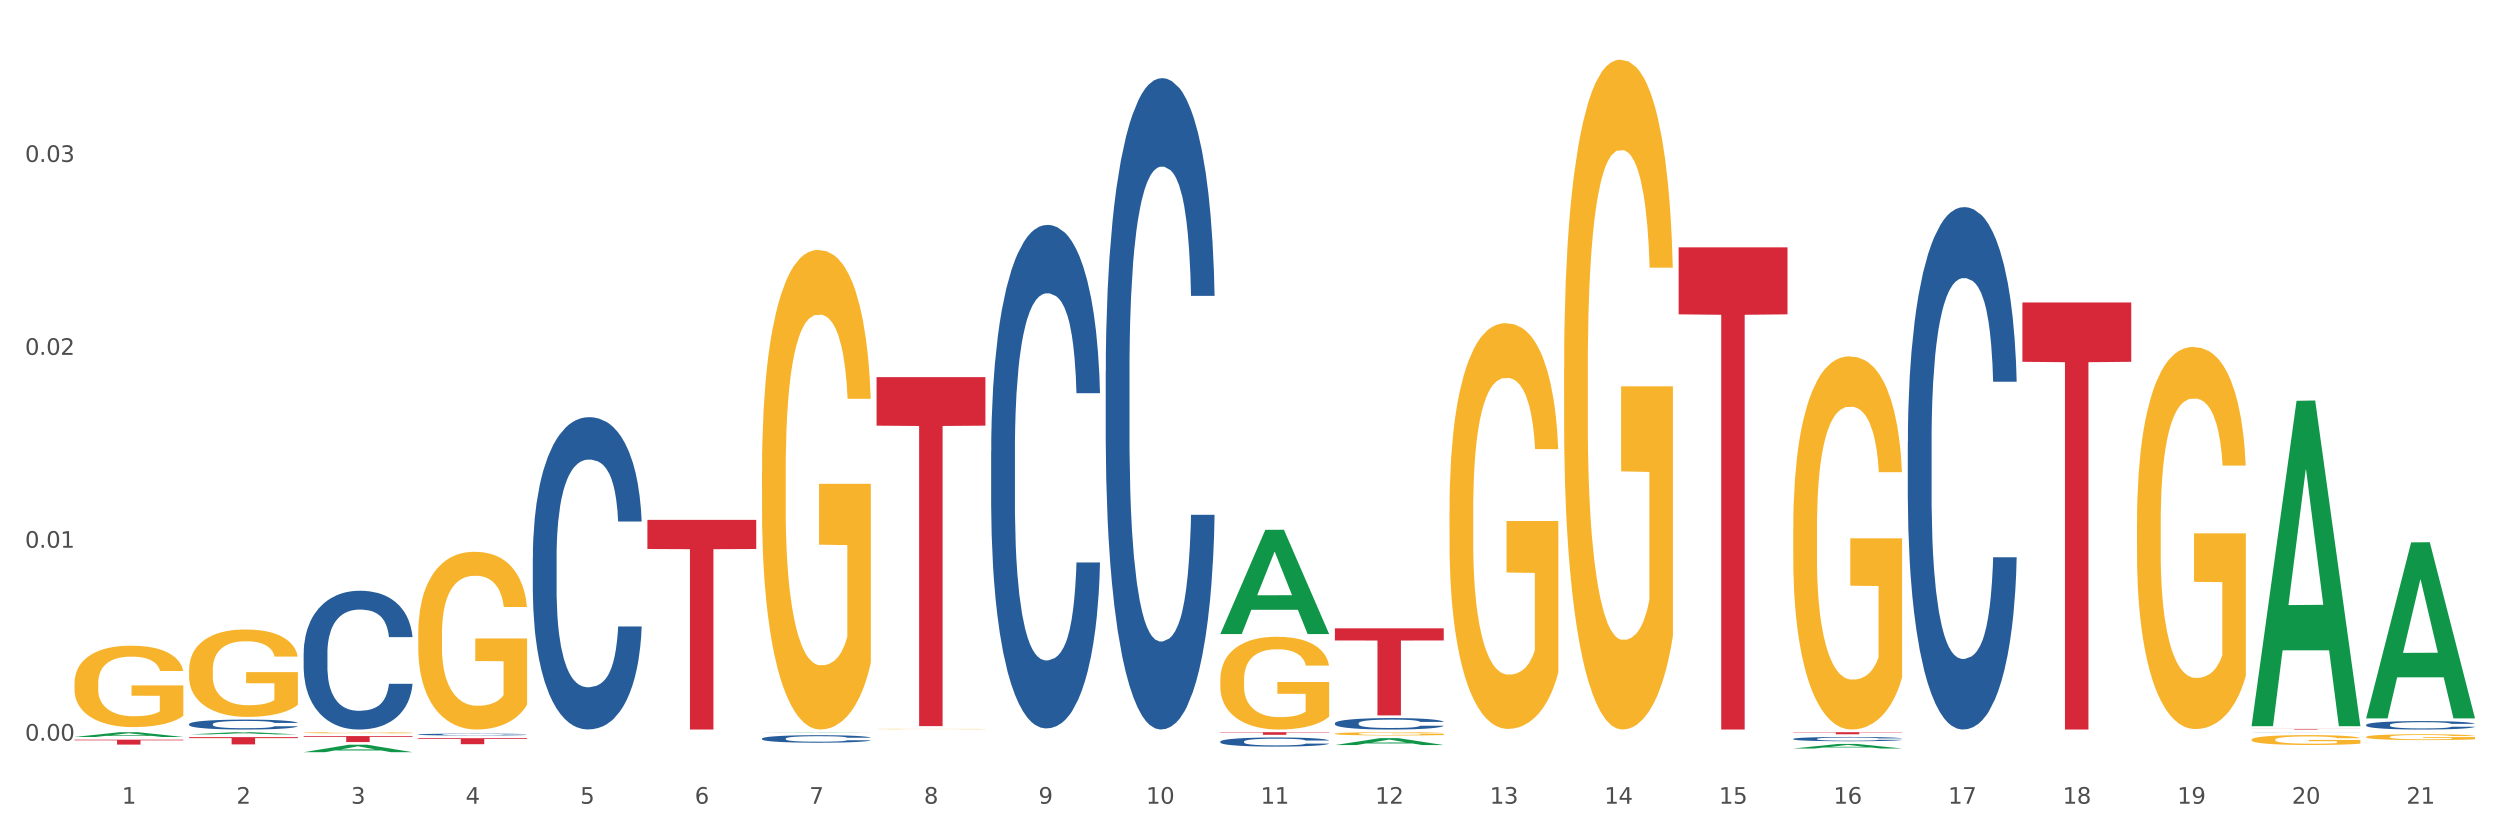
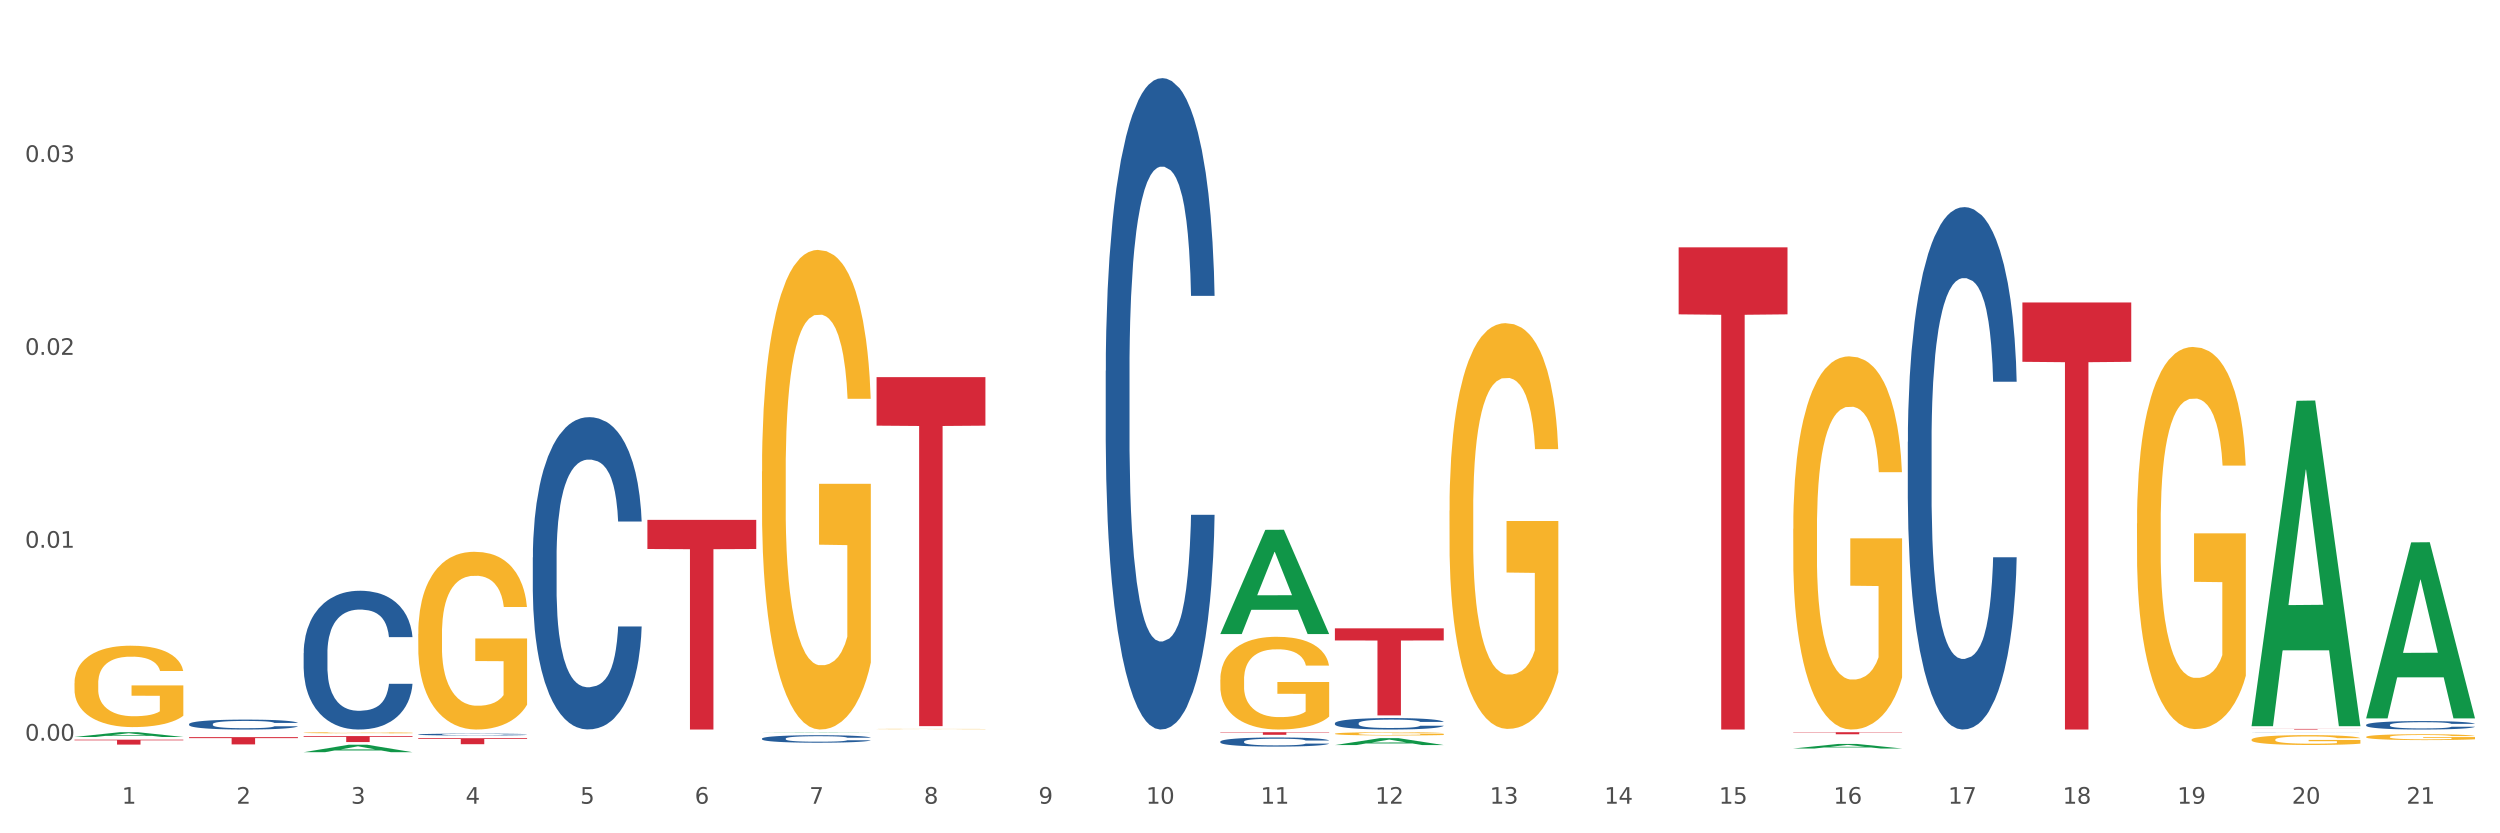
<svg xmlns="http://www.w3.org/2000/svg" xmlns:xlink="http://www.w3.org/1999/xlink" width="1080pt" height="360pt" viewBox="0 0 1080 360" version="1.1">
  <rect x="0" y="0" width="1080" height="360" fill="#333333" stroke="none" />
  <defs>
    <style type="text/css">*{stroke-linejoin: round; stroke-linecap: butt}</style>
  </defs>
  <g id="figure_1">
    <g id="patch_1">
      <path d="M 0 360  L 1080 360  L 1080 0  L 0 0  z " style="fill: #ffffff; stroke: #ffffff; stroke-linejoin: miter" />
    </g>
    <g id="axes_1">
      <g id="matplotlib.axis_1">
        <g id="xtick_1">
          <g id="text_1">
            <g style="fill: #4d4d4d" transform="translate(52.633 347.204) scale(0.096 -0.096)">
              <defs>
                <path id="DejaVuSans-31" d="M 794 531  L 1825 531  L 1825 4091  L 703 3866  L 703 4441  L 1819 4666  L 2450 4666  L 2450 531  L 3481 531  L 3481 0  L 794 0  L 794 531  z " transform="scale(0.016)" />
              </defs>
              <use xlink:href="#DejaVuSans-31" />
            </g>
          </g>
        </g>
        <g id="xtick_2">
          <g id="text_2">
            <g style="fill: #4d4d4d" transform="translate(102.133 347.204) scale(0.096 -0.096)">
              <defs>
                <path id="DejaVuSans-32" d="M 1228 531  L 3431 531  L 3431 0  L 469 0  L 469 531  Q 828 903 1448 1529  Q 2069 2156 2228 2338  Q 2531 2678 2651 2914  Q 2772 3150 2772 3378  Q 2772 3750 2511 3984  Q 2250 4219 1831 4219  Q 1534 4219 1204 4116  Q 875 4013 500 3803  L 500 4441  Q 881 4594 1212 4672  Q 1544 4750 1819 4750  Q 2544 4750 2975 4387  Q 3406 4025 3406 3419  Q 3406 3131 3298 2873  Q 3191 2616 2906 2266  Q 2828 2175 2409 1742  Q 1991 1309 1228 531  z " transform="scale(0.016)" />
              </defs>
              <use xlink:href="#DejaVuSans-32" />
            </g>
          </g>
        </g>
        <g id="xtick_3">
          <g id="text_3">
            <g style="fill: #4d4d4d" transform="translate(151.633 347.204) scale(0.096 -0.096)">
              <defs>
                <path id="DejaVuSans-33" d="M 2597 2516  Q 3050 2419 3304 2112  Q 3559 1806 3559 1356  Q 3559 666 3084 287  Q 2609 -91 1734 -91  Q 1441 -91 1130 -33  Q 819 25 488 141  L 488 750  Q 750 597 1062 519  Q 1375 441 1716 441  Q 2309 441 2620 675  Q 2931 909 2931 1356  Q 2931 1769 2642 2001  Q 2353 2234 1838 2234  L 1294 2234  L 1294 2753  L 1863 2753  Q 2328 2753 2575 2939  Q 2822 3125 2822 3475  Q 2822 3834 2567 4026  Q 2313 4219 1838 4219  Q 1578 4219 1281 4162  Q 984 4106 628 3988  L 628 4550  Q 988 4650 1302 4700  Q 1616 4750 1894 4750  Q 2613 4750 3031 4423  Q 3450 4097 3450 3541  Q 3450 3153 3228 2886  Q 3006 2619 2597 2516  z " transform="scale(0.016)" />
              </defs>
              <use xlink:href="#DejaVuSans-33" />
            </g>
          </g>
        </g>
        <g id="xtick_4">
          <g id="text_4">
            <g style="fill: #4d4d4d" transform="translate(201.133 347.204) scale(0.096 -0.096)">
              <defs>
                <path id="DejaVuSans-34" d="M 2419 4116  L 825 1625  L 2419 1625  L 2419 4116  z M 2253 4666  L 3047 4666  L 3047 1625  L 3713 1625  L 3713 1100  L 3047 1100  L 3047 0  L 2419 0  L 2419 1100  L 313 1100  L 313 1709  L 2253 4666  z " transform="scale(0.016)" />
              </defs>
              <use xlink:href="#DejaVuSans-34" />
            </g>
          </g>
        </g>
        <g id="xtick_5">
          <g id="text_5">
            <g style="fill: #4d4d4d" transform="translate(250.633 347.204) scale(0.096 -0.096)">
              <defs>
                <path id="DejaVuSans-35" d="M 691 4666  L 3169 4666  L 3169 4134  L 1269 4134  L 1269 2991  Q 1406 3038 1543 3061  Q 1681 3084 1819 3084  Q 2600 3084 3056 2656  Q 3513 2228 3513 1497  Q 3513 744 3044 326  Q 2575 -91 1722 -91  Q 1428 -91 1123 -41  Q 819 9 494 109  L 494 744  Q 775 591 1075 516  Q 1375 441 1709 441  Q 2250 441 2565 725  Q 2881 1009 2881 1497  Q 2881 1984 2565 2268  Q 2250 2553 1709 2553  Q 1456 2553 1204 2497  Q 953 2441 691 2322  L 691 4666  z " transform="scale(0.016)" />
              </defs>
              <use xlink:href="#DejaVuSans-35" />
            </g>
          </g>
        </g>
        <g id="xtick_6">
          <g id="text_6">
            <g style="fill: #4d4d4d" transform="translate(300.134 347.204) scale(0.096 -0.096)">
              <defs>
                <path id="DejaVuSans-36" d="M 2113 2584  Q 1688 2584 1439 2293  Q 1191 2003 1191 1497  Q 1191 994 1439 701  Q 1688 409 2113 409  Q 2538 409 2786 701  Q 3034 994 3034 1497  Q 3034 2003 2786 2293  Q 2538 2584 2113 2584  z M 3366 4563  L 3366 3988  Q 3128 4100 2886 4159  Q 2644 4219 2406 4219  Q 1781 4219 1451 3797  Q 1122 3375 1075 2522  Q 1259 2794 1537 2939  Q 1816 3084 2150 3084  Q 2853 3084 3261 2657  Q 3669 2231 3669 1497  Q 3669 778 3244 343  Q 2819 -91 2113 -91  Q 1303 -91 875 529  Q 447 1150 447 2328  Q 447 3434 972 4092  Q 1497 4750 2381 4750  Q 2619 4750 2861 4703  Q 3103 4656 3366 4563  z " transform="scale(0.016)" />
              </defs>
              <use xlink:href="#DejaVuSans-36" />
            </g>
          </g>
        </g>
        <g id="xtick_7">
          <g id="text_7">
            <g style="fill: #4d4d4d" transform="translate(349.634 347.204) scale(0.096 -0.096)">
              <defs>
                <path id="DejaVuSans-37" d="M 525 4666  L 3525 4666  L 3525 4397  L 1831 0  L 1172 0  L 2766 4134  L 525 4134  L 525 4666  z " transform="scale(0.016)" />
              </defs>
              <use xlink:href="#DejaVuSans-37" />
            </g>
          </g>
        </g>
        <g id="xtick_8">
          <g id="text_8">
            <g style="fill: #4d4d4d" transform="translate(399.134 347.204) scale(0.096 -0.096)">
              <defs>
                <path id="DejaVuSans-38" d="M 2034 2216  Q 1584 2216 1326 1975  Q 1069 1734 1069 1313  Q 1069 891 1326 650  Q 1584 409 2034 409  Q 2484 409 2743 651  Q 3003 894 3003 1313  Q 3003 1734 2745 1975  Q 2488 2216 2034 2216  z M 1403 2484  Q 997 2584 770 2862  Q 544 3141 544 3541  Q 544 4100 942 4425  Q 1341 4750 2034 4750  Q 2731 4750 3128 4425  Q 3525 4100 3525 3541  Q 3525 3141 3298 2862  Q 3072 2584 2669 2484  Q 3125 2378 3379 2068  Q 3634 1759 3634 1313  Q 3634 634 3220 271  Q 2806 -91 2034 -91  Q 1263 -91 848 271  Q 434 634 434 1313  Q 434 1759 690 2068  Q 947 2378 1403 2484  z M 1172 3481  Q 1172 3119 1398 2916  Q 1625 2713 2034 2713  Q 2441 2713 2670 2916  Q 2900 3119 2900 3481  Q 2900 3844 2670 4047  Q 2441 4250 2034 4250  Q 1625 4250 1398 4047  Q 1172 3844 1172 3481  z " transform="scale(0.016)" />
              </defs>
              <use xlink:href="#DejaVuSans-38" />
            </g>
          </g>
        </g>
        <g id="xtick_9">
          <g id="text_9">
            <g style="fill: #4d4d4d" transform="translate(448.634 347.204) scale(0.096 -0.096)">
              <defs>
                <path id="DejaVuSans-39" d="M 703 97  L 703 672  Q 941 559 1184 500  Q 1428 441 1663 441  Q 2288 441 2617 861  Q 2947 1281 2994 2138  Q 2813 1869 2534 1725  Q 2256 1581 1919 1581  Q 1219 1581 811 2004  Q 403 2428 403 3163  Q 403 3881 828 4315  Q 1253 4750 1959 4750  Q 2769 4750 3195 4129  Q 3622 3509 3622 2328  Q 3622 1225 3098 567  Q 2575 -91 1691 -91  Q 1453 -91 1209 -44  Q 966 3 703 97  z M 1959 2075  Q 2384 2075 2632 2365  Q 2881 2656 2881 3163  Q 2881 3666 2632 3958  Q 2384 4250 1959 4250  Q 1534 4250 1286 3958  Q 1038 3666 1038 3163  Q 1038 2656 1286 2365  Q 1534 2075 1959 2075  z " transform="scale(0.016)" />
              </defs>
              <use xlink:href="#DejaVuSans-39" />
            </g>
          </g>
        </g>
        <g id="xtick_10">
          <g id="text_10">
            <g style="fill: #4d4d4d" transform="translate(495.079 347.204) scale(0.096 -0.096)">
              <defs>
                <path id="DejaVuSans-30" d="M 2034 4250  Q 1547 4250 1301 3770  Q 1056 3291 1056 2328  Q 1056 1369 1301 889  Q 1547 409 2034 409  Q 2525 409 2770 889  Q 3016 1369 3016 2328  Q 3016 3291 2770 3770  Q 2525 4250 2034 4250  z M 2034 4750  Q 2819 4750 3233 4129  Q 3647 3509 3647 2328  Q 3647 1150 3233 529  Q 2819 -91 2034 -91  Q 1250 -91 836 529  Q 422 1150 422 2328  Q 422 3509 836 4129  Q 1250 4750 2034 4750  z " transform="scale(0.016)" />
              </defs>
              <use xlink:href="#DejaVuSans-31" />
              <use xlink:href="#DejaVuSans-30" transform="translate(63.623 0)" />
            </g>
          </g>
        </g>
        <g id="xtick_11">
          <g id="text_11">
            <g style="fill: #4d4d4d" transform="translate(544.58 347.204) scale(0.096 -0.096)">
              <use xlink:href="#DejaVuSans-31" />
              <use xlink:href="#DejaVuSans-31" transform="translate(63.623 0)" />
            </g>
          </g>
        </g>
        <g id="xtick_12">
          <g id="text_12">
            <g style="fill: #4d4d4d" transform="translate(594.08 347.204) scale(0.096 -0.096)">
              <use xlink:href="#DejaVuSans-31" />
              <use xlink:href="#DejaVuSans-32" transform="translate(63.623 0)" />
            </g>
          </g>
        </g>
        <g id="xtick_13">
          <g id="text_13">
            <g style="fill: #4d4d4d" transform="translate(643.58 347.204) scale(0.096 -0.096)">
              <use xlink:href="#DejaVuSans-31" />
              <use xlink:href="#DejaVuSans-33" transform="translate(63.623 0)" />
            </g>
          </g>
        </g>
        <g id="xtick_14">
          <g id="text_14">
            <g style="fill: #4d4d4d" transform="translate(693.08 347.204) scale(0.096 -0.096)">
              <use xlink:href="#DejaVuSans-31" />
              <use xlink:href="#DejaVuSans-34" transform="translate(63.623 0)" />
            </g>
          </g>
        </g>
        <g id="xtick_15">
          <g id="text_15">
            <g style="fill: #4d4d4d" transform="translate(742.58 347.204) scale(0.096 -0.096)">
              <use xlink:href="#DejaVuSans-31" />
              <use xlink:href="#DejaVuSans-35" transform="translate(63.623 0)" />
            </g>
          </g>
        </g>
        <g id="xtick_16">
          <g id="text_16">
            <g style="fill: #4d4d4d" transform="translate(792.08 347.204) scale(0.096 -0.096)">
              <use xlink:href="#DejaVuSans-31" />
              <use xlink:href="#DejaVuSans-36" transform="translate(63.623 0)" />
            </g>
          </g>
        </g>
        <g id="xtick_17">
          <g id="text_17">
            <g style="fill: #4d4d4d" transform="translate(841.58 347.204) scale(0.096 -0.096)">
              <use xlink:href="#DejaVuSans-31" />
              <use xlink:href="#DejaVuSans-37" transform="translate(63.623 0)" />
            </g>
          </g>
        </g>
        <g id="xtick_18">
          <g id="text_18">
            <g style="fill: #4d4d4d" transform="translate(891.08 347.204) scale(0.096 -0.096)">
              <use xlink:href="#DejaVuSans-31" />
              <use xlink:href="#DejaVuSans-38" transform="translate(63.623 0)" />
            </g>
          </g>
        </g>
        <g id="xtick_19">
          <g id="text_19">
            <g style="fill: #4d4d4d" transform="translate(940.58 347.204) scale(0.096 -0.096)">
              <use xlink:href="#DejaVuSans-31" />
              <use xlink:href="#DejaVuSans-39" transform="translate(63.623 0)" />
            </g>
          </g>
        </g>
        <g id="xtick_20">
          <g id="text_20">
            <g style="fill: #4d4d4d" transform="translate(990.08 347.204) scale(0.096 -0.096)">
              <use xlink:href="#DejaVuSans-32" />
              <use xlink:href="#DejaVuSans-30" transform="translate(63.623 0)" />
            </g>
          </g>
        </g>
        <g id="xtick_21">
          <g id="text_21">
            <g style="fill: #4d4d4d" transform="translate(1039.58 347.204) scale(0.096 -0.096)">
              <use xlink:href="#DejaVuSans-32" />
              <use xlink:href="#DejaVuSans-31" transform="translate(63.623 0)" />
            </g>
          </g>
        </g>
        <g id="xtick_22" />
        <g id="xtick_23" />
        <g id="xtick_24" />
        <g id="xtick_25" />
        <g id="xtick_26" />
        <g id="xtick_27" />
        <g id="xtick_28" />
        <g id="xtick_29" />
        <g id="xtick_30" />
        <g id="xtick_31" />
        <g id="xtick_32" />
        <g id="xtick_33" />
        <g id="xtick_34" />
        <g id="xtick_35" />
        <g id="xtick_36" />
        <g id="xtick_37" />
        <g id="xtick_38" />
        <g id="xtick_39" />
        <g id="xtick_40" />
        <g id="xtick_41" />
      </g>
      <g id="matplotlib.axis_2">
        <g id="ytick_1">
          <g id="text_22">
            <g style="fill: #4d4d4d" transform="translate(10.8 319.968) scale(0.096 -0.096)">
              <defs>
                <path id="DejaVuSans-2e" d="M 684 794  L 1344 794  L 1344 0  L 684 0  L 684 794  z " transform="scale(0.016)" />
              </defs>
              <use xlink:href="#DejaVuSans-30" />
              <use xlink:href="#DejaVuSans-2e" transform="translate(63.623 0)" />
              <use xlink:href="#DejaVuSans-30" transform="translate(95.41 0)" />
              <use xlink:href="#DejaVuSans-30" transform="translate(159.033 0)" />
            </g>
          </g>
        </g>
        <g id="ytick_2">
          <g id="text_23">
            <g style="fill: #4d4d4d" transform="translate(10.8 236.63) scale(0.096 -0.096)">
              <use xlink:href="#DejaVuSans-30" />
              <use xlink:href="#DejaVuSans-2e" transform="translate(63.623 0)" />
              <use xlink:href="#DejaVuSans-30" transform="translate(95.41 0)" />
              <use xlink:href="#DejaVuSans-31" transform="translate(159.033 0)" />
            </g>
          </g>
        </g>
        <g id="ytick_3">
          <g id="text_24">
            <g style="fill: #4d4d4d" transform="translate(10.8 153.293) scale(0.096 -0.096)">
              <use xlink:href="#DejaVuSans-30" />
              <use xlink:href="#DejaVuSans-2e" transform="translate(63.623 0)" />
              <use xlink:href="#DejaVuSans-30" transform="translate(95.41 0)" />
              <use xlink:href="#DejaVuSans-32" transform="translate(159.033 0)" />
            </g>
          </g>
        </g>
        <g id="ytick_4">
          <g id="text_25">
            <g style="fill: #4d4d4d" transform="translate(10.8 69.955) scale(0.096 -0.096)">
              <use xlink:href="#DejaVuSans-30" />
              <use xlink:href="#DejaVuSans-2e" transform="translate(63.623 0)" />
              <use xlink:href="#DejaVuSans-30" transform="translate(95.41 0)" />
              <use xlink:href="#DejaVuSans-33" transform="translate(159.033 0)" />
            </g>
          </g>
        </g>
        <g id="ytick_5" />
        <g id="ytick_6" />
        <g id="ytick_7" />
        <g id="ytick_8" />
      </g>
      <g id="PolyCollection_1">
        <path d="M 32.175 318.367  L 32.223 318.365  L 51.615 316.323  L 59.663 316.321  L 79.2 318.371  L 69.892 318.371  L 65.674 317.894  L 45.652 317.894  L 45.507 317.901  L 41.435 318.371  L 32.175 318.371  L 32.175 318.367  L 48.173 317.609  L 63.153 317.607  L 55.736 316.758  L 55.639 316.754  L 55.542 316.76  L 48.125 317.607  L 48.173 317.609  L 32.175 318.367  z " clip-path="url(#pdab0bc1499)" style="fill: #109648" />
-         <path d="M 675.675 159.491  L 675.731 159.227  L 675.731 149.712  L 675.842 141.519  L 676.397 121.697  L 677.23 105.311  L 677.84 96.59  L 678.451 89.454  L 679.173 82.318  L 680.061 74.918  L 681.671 64.082  L 682.67 58.532  L 683.892 52.717  L 686.113 44.26  L 687.723 39.503  L 689.388 35.538  L 692.109 30.781  L 693.885 28.667  L 695.773 27.081  L 698.049 26.024  L 699.77 25.759  L 703.546 26.552  L 706.766 28.931  L 708.32 30.781  L 710.319 33.953  L 711.374 36.067  L 713.095 40.296  L 714.872 45.846  L 716.093 50.603  L 717.925 59.589  L 719.313 68.575  L 720.59 79.675  L 721.256 87.339  L 721.756 94.475  L 722.2 102.668  L 722.644 115.619  L 712.651 115.619  L 712.262 106.368  L 711.652 97.647  L 710.763 89.189  L 709.986 83.904  L 708.654 77.296  L 707.432 73.068  L 706.155 69.896  L 704.601 67.253  L 703.379 65.932  L 701.658 64.875  L 698.271 65.139  L 695.995 67.253  L 694.441 69.896  L 693.441 72.275  L 692.553 74.918  L 691.554 78.618  L 690.388 84.168  L 689.555 89.189  L 688.722 95.532  L 688.056 101.875  L 687.445 109.276  L 686.945 117.204  L 686.557 125.397  L 686.224 135.44  L 685.946 152.091  L 685.946 188.299  L 686.057 196.492  L 686.335 207.328  L 686.668 215.521  L 687.223 225.299  L 687.723 231.907  L 688.667 241.421  L 689.721 249.35  L 690.554 254.371  L 691.387 258.6  L 692.831 264.415  L 694.441 269.172  L 695.829 272.079  L 697.716 274.722  L 698.993 275.779  L 700.104 276.308  L 702.824 276.308  L 704.767 275.515  L 706.932 273.665  L 708.598 271.286  L 709.986 268.379  L 711.541 263.622  L 712.54 259.129  L 712.54 203.892  L 700.326 203.628  L 700.326 166.891  L 722.7 166.891  L 722.7 274.722  L 721.756 280.272  L 720.701 285.294  L 719.591 289.786  L 717.925 295.337  L 715.927 300.622  L 714.15 304.322  L 712.262 307.494  L 710.042 310.401  L 707.155 313.044  L 705.378 314.101  L 703.157 314.894  L 700.548 315.158  L 698.271 314.63  L 696.051 313.308  L 693.719 310.93  L 691.443 307.494  L 689.721 304.058  L 688 299.83  L 686.168 294.279  L 684.725 288.994  L 683.614 284.236  L 682.393 278.158  L 681.06 270.229  L 680.061 263.093  L 679.173 255.693  L 678.229 246.178  L 677.563 237.985  L 676.896 227.678  L 676.508 220.014  L 676.064 208.12  L 675.731 191.47  L 675.675 159.491  z " clip-path="url(#pdab0bc1499)" style="fill: #f7b32b" />
        <path d="M 774.675 228.438  L 774.731 228.29  L 774.731 222.99  L 774.842 218.426  L 775.397 207.383  L 776.23 198.255  L 776.84 193.396  L 777.451 189.421  L 778.173 185.445  L 779.061 181.323  L 780.671 175.286  L 781.67 172.194  L 782.892 168.955  L 785.113 164.244  L 786.723 161.594  L 788.388 159.385  L 791.109 156.735  L 792.885 155.557  L 794.773 154.674  L 797.049 154.085  L 798.77 153.937  L 802.546 154.379  L 805.766 155.704  L 807.32 156.735  L 809.319 158.502  L 810.374 159.68  L 812.095 162.035  L 813.872 165.127  L 815.093 167.777  L 816.925 172.783  L 818.313 177.789  L 819.59 183.973  L 820.256 188.243  L 820.756 192.218  L 821.2 196.782  L 821.644 203.997  L 811.651 203.997  L 811.262 198.844  L 810.652 193.985  L 809.763 189.274  L 808.986 186.329  L 807.654 182.648  L 806.432 180.292  L 805.155 178.525  L 803.601 177.053  L 802.379 176.317  L 800.658 175.728  L 797.271 175.875  L 794.995 177.053  L 793.441 178.525  L 792.441 179.851  L 791.553 181.323  L 790.554 183.384  L 789.388 186.476  L 788.555 189.274  L 787.722 192.807  L 787.056 196.341  L 786.445 200.463  L 785.945 204.88  L 785.557 209.445  L 785.224 215.039  L 784.946 224.315  L 784.946 244.486  L 785.057 249.05  L 785.335 255.087  L 785.668 259.651  L 786.223 265.099  L 786.723 268.78  L 787.667 274.08  L 788.721 278.497  L 789.554 281.295  L 790.387 283.65  L 791.831 286.89  L 793.441 289.54  L 794.829 291.159  L 796.716 292.632  L 797.993 293.221  L 799.104 293.515  L 801.824 293.515  L 803.767 293.073  L 805.932 292.043  L 807.598 290.718  L 808.986 289.098  L 810.541 286.448  L 811.54 283.945  L 811.54 253.173  L 799.326 253.026  L 799.326 232.56  L 821.7 232.56  L 821.7 292.632  L 820.756 295.724  L 819.701 298.521  L 818.591 301.024  L 816.925 304.116  L 814.927 307.061  L 813.15 309.122  L 811.262 310.889  L 809.042 312.508  L 806.155 313.981  L 804.378 314.57  L 802.157 315.011  L 799.548 315.158  L 797.271 314.864  L 795.051 314.128  L 792.719 312.803  L 790.443 310.889  L 788.721 308.975  L 787 306.619  L 785.168 303.527  L 783.725 300.582  L 782.614 297.932  L 781.393 294.546  L 780.06 290.129  L 779.061 286.153  L 778.173 282.031  L 777.229 276.73  L 776.563 272.166  L 775.896 266.424  L 775.508 262.154  L 775.064 255.529  L 774.731 246.253  L 774.675 228.438  z " clip-path="url(#pdab0bc1499)" style="fill: #f7b32b" />
        <path d="M 923.175 226.166  L 923.231 226.016  L 923.231 220.588  L 923.342 215.915  L 923.897 204.608  L 924.73 195.26  L 925.34 190.285  L 925.951 186.215  L 926.673 182.144  L 927.561 177.923  L 929.171 171.742  L 930.17 168.576  L 931.392 165.259  L 933.613 160.435  L 935.223 157.721  L 936.888 155.459  L 939.609 152.746  L 941.385 151.54  L 943.273 150.635  L 945.549 150.032  L 947.27 149.881  L 951.046 150.334  L 954.266 151.69  L 955.82 152.746  L 957.819 154.555  L 958.874 155.761  L 960.595 158.173  L 962.372 161.339  L 963.593 164.053  L 965.425 169.179  L 966.813 174.305  L 968.09 180.637  L 968.756 185.009  L 969.256 189.079  L 969.7 193.753  L 970.144 201.14  L 960.151 201.14  L 959.762 195.863  L 959.152 190.888  L 958.263 186.064  L 957.486 183.049  L 956.154 179.28  L 954.932 176.868  L 953.655 175.058  L 952.101 173.551  L 950.879 172.797  L 949.158 172.194  L 945.771 172.345  L 943.495 173.551  L 941.941 175.058  L 940.941 176.415  L 940.053 177.923  L 939.054 180.034  L 937.888 183.2  L 937.055 186.064  L 936.222 189.682  L 935.556 193.301  L 934.945 197.522  L 934.445 202.045  L 934.057 206.718  L 933.724 212.447  L 933.446 221.945  L 933.446 242.599  L 933.557 247.273  L 933.835 253.454  L 934.168 258.128  L 934.723 263.706  L 935.223 267.475  L 936.167 272.902  L 937.221 277.425  L 938.054 280.29  L 938.887 282.702  L 940.331 286.019  L 941.941 288.732  L 943.329 290.391  L 945.216 291.898  L 946.493 292.501  L 947.604 292.803  L 950.324 292.803  L 952.267 292.351  L 954.432 291.295  L 956.098 289.938  L 957.486 288.28  L 959.041 285.566  L 960.04 283.003  L 960.04 251.494  L 947.826 251.344  L 947.826 230.388  L 970.2 230.388  L 970.2 291.898  L 969.256 295.064  L 968.201 297.929  L 967.091 300.492  L 965.425 303.658  L 963.427 306.673  L 961.65 308.784  L 959.762 310.593  L 957.542 312.251  L 954.655 313.759  L 952.878 314.362  L 950.657 314.814  L 948.048 314.965  L 945.771 314.663  L 943.551 313.909  L 941.219 312.553  L 938.943 310.593  L 937.221 308.633  L 935.5 306.221  L 933.668 303.055  L 932.225 300.039  L 931.114 297.326  L 929.893 293.858  L 928.56 289.335  L 927.561 285.265  L 926.673 281.044  L 925.729 275.616  L 925.063 270.943  L 924.396 265.063  L 924.008 260.691  L 923.564 253.907  L 923.231 244.409  L 923.175 226.166  z " clip-path="url(#pdab0bc1499)" style="fill: #f7b32b" />
        <path d="M 972.675 319.543  L 972.731 319.539  L 972.731 319.399  L 972.842 319.278  L 973.397 318.985  L 974.23 318.743  L 974.84 318.614  L 975.451 318.509  L 976.173 318.404  L 977.061 318.294  L 978.671 318.134  L 979.67 318.052  L 980.892 317.966  L 983.113 317.841  L 984.723 317.771  L 986.388 317.713  L 989.109 317.642  L 990.885 317.611  L 992.773 317.588  L 995.049 317.572  L 996.77 317.568  L 1000.546 317.58  L 1003.766 317.615  L 1005.32 317.642  L 1007.319 317.689  L 1008.374 317.72  L 1010.095 317.783  L 1011.872 317.865  L 1013.093 317.935  L 1014.925 318.068  L 1016.313 318.201  L 1017.59 318.364  L 1018.256 318.478  L 1018.756 318.583  L 1019.2 318.704  L 1019.644 318.895  L 1009.651 318.895  L 1009.262 318.759  L 1008.652 318.63  L 1007.763 318.505  L 1006.986 318.427  L 1005.654 318.329  L 1004.432 318.267  L 1003.155 318.22  L 1001.601 318.181  L 1000.379 318.162  L 998.658 318.146  L 995.271 318.15  L 992.995 318.181  L 991.441 318.22  L 990.441 318.255  L 989.553 318.294  L 988.554 318.349  L 987.388 318.431  L 986.555 318.505  L 985.722 318.599  L 985.056 318.692  L 984.445 318.802  L 983.945 318.919  L 983.557 319.04  L 983.224 319.188  L 982.946 319.434  L 982.946 319.969  L 983.057 320.09  L 983.335 320.25  L 983.668 320.371  L 984.223 320.515  L 984.723 320.613  L 985.667 320.753  L 986.721 320.87  L 987.554 320.945  L 988.387 321.007  L 989.831 321.093  L 991.441 321.163  L 992.829 321.206  L 994.716 321.245  L 995.993 321.261  L 997.104 321.269  L 999.824 321.269  L 1001.767 321.257  L 1003.932 321.229  L 1005.598 321.194  L 1006.986 321.151  L 1008.541 321.081  L 1009.54 321.015  L 1009.54 320.199  L 997.326 320.195  L 997.326 319.653  L 1019.7 319.653  L 1019.7 321.245  L 1018.756 321.327  L 1017.701 321.401  L 1016.591 321.468  L 1014.925 321.55  L 1012.927 321.628  L 1011.15 321.682  L 1009.262 321.729  L 1007.042 321.772  L 1004.155 321.811  L 1002.378 321.827  L 1000.157 321.838  L 997.548 321.842  L 995.271 321.834  L 993.051 321.815  L 990.719 321.78  L 988.443 321.729  L 986.721 321.678  L 985 321.616  L 983.168 321.534  L 981.725 321.456  L 980.614 321.386  L 979.393 321.296  L 978.06 321.179  L 977.061 321.073  L 976.173 320.964  L 975.229 320.824  L 974.563 320.703  L 973.896 320.55  L 973.508 320.437  L 973.064 320.261  L 972.731 320.016  L 972.675 319.543  z " clip-path="url(#pdab0bc1499)" style="fill: #f7b32b" />
        <path d="M 1022.175 318.357  L 1022.231 318.355  L 1022.231 318.271  L 1022.342 318.2  L 1022.897 318.025  L 1023.73 317.882  L 1024.34 317.805  L 1024.951 317.742  L 1025.673 317.68  L 1026.561 317.615  L 1028.171 317.519  L 1029.17 317.471  L 1030.392 317.42  L 1032.613 317.345  L 1034.223 317.303  L 1035.888 317.269  L 1038.609 317.227  L 1040.385 317.208  L 1042.273 317.194  L 1044.549 317.185  L 1046.27 317.183  L 1050.046 317.19  L 1053.266 317.211  L 1054.82 317.227  L 1056.819 317.255  L 1057.874 317.273  L 1059.595 317.31  L 1061.372 317.359  L 1062.593 317.401  L 1064.425 317.48  L 1065.813 317.559  L 1067.09 317.656  L 1067.756 317.724  L 1068.256 317.786  L 1068.7 317.858  L 1069.144 317.972  L 1059.151 317.972  L 1058.762 317.891  L 1058.152 317.814  L 1057.263 317.74  L 1056.486 317.693  L 1055.154 317.635  L 1053.932 317.598  L 1052.655 317.57  L 1051.101 317.547  L 1049.879 317.536  L 1048.158 317.526  L 1044.771 317.529  L 1042.495 317.547  L 1040.941 317.57  L 1039.941 317.591  L 1039.053 317.615  L 1038.054 317.647  L 1036.888 317.696  L 1036.055 317.74  L 1035.222 317.796  L 1034.556 317.851  L 1033.945 317.916  L 1033.445 317.986  L 1033.057 318.058  L 1032.724 318.146  L 1032.446 318.292  L 1032.446 318.61  L 1032.557 318.682  L 1032.835 318.778  L 1033.168 318.85  L 1033.723 318.935  L 1034.223 318.993  L 1035.167 319.077  L 1036.221 319.147  L 1037.054 319.191  L 1037.887 319.228  L 1039.331 319.279  L 1040.941 319.321  L 1042.329 319.346  L 1044.216 319.369  L 1045.493 319.379  L 1046.604 319.383  L 1049.324 319.383  L 1051.267 319.376  L 1053.432 319.36  L 1055.098 319.339  L 1056.486 319.314  L 1058.041 319.272  L 1059.04 319.233  L 1059.04 318.747  L 1046.826 318.745  L 1046.826 318.422  L 1069.2 318.422  L 1069.2 319.369  L 1068.256 319.418  L 1067.201 319.462  L 1066.091 319.502  L 1064.425 319.551  L 1062.427 319.597  L 1060.65 319.629  L 1058.762 319.657  L 1056.542 319.683  L 1053.655 319.706  L 1051.878 319.715  L 1049.657 319.722  L 1047.048 319.725  L 1044.771 319.72  L 1042.551 319.708  L 1040.219 319.688  L 1037.943 319.657  L 1036.221 319.627  L 1034.5 319.59  L 1032.668 319.541  L 1031.225 319.495  L 1030.114 319.453  L 1028.893 319.4  L 1027.56 319.33  L 1026.561 319.267  L 1025.673 319.202  L 1024.729 319.119  L 1024.063 319.047  L 1023.396 318.956  L 1023.008 318.889  L 1022.564 318.785  L 1022.231 318.638  L 1022.175 318.357  z " clip-path="url(#pdab0bc1499)" style="fill: #f7b32b" />
        <path d="M 32.175 319.534  L 79.2 319.534  L 79.2 319.83  L 60.702 319.832  L 60.702 321.67  L 50.562 321.67  L 50.562 319.832  L 32.175 319.83  L 32.175 319.536  L 32.175 319.534  z " clip-path="url(#pdab0bc1499)" style="fill: #d62839" />
        <path d="M 81.675 318.433  L 128.7 318.433  L 128.7 318.869  L 110.202 318.872  L 110.202 321.567  L 100.062 321.567  L 100.062 318.872  L 81.675 318.869  L 81.675 318.436  L 81.675 318.433  z " clip-path="url(#pdab0bc1499)" style="fill: #d62839" />
        <path d="M 180.675 318.896  L 227.7 318.896  L 227.7 319.258  L 209.202 319.26  L 209.202 321.502  L 199.062 321.502  L 199.062 319.26  L 180.675 319.258  L 180.675 318.898  L 180.675 318.896  z " clip-path="url(#pdab0bc1499)" style="fill: #d62839" />
        <path d="M 279.675 224.581  L 326.7 224.581  L 326.7 237.168  L 308.202 237.254  L 308.202 315.158  L 298.062 315.158  L 298.062 237.254  L 279.675 237.168  L 279.675 224.666  L 279.675 224.581  z " clip-path="url(#pdab0bc1499)" style="fill: #d62839" />
        <path d="M 378.675 162.933  L 425.7 162.933  L 425.7 183.883  L 407.202 184.025  L 407.202 313.69  L 397.062 313.69  L 397.062 184.025  L 378.675 183.883  L 378.675 163.074  L 378.675 162.933  z " clip-path="url(#pdab0bc1499)" style="fill: #d62839" />
        <path d="M 527.175 316.321  L 574.2 316.321  L 574.2 316.474  L 555.702 316.475  L 555.702 317.426  L 545.562 317.426  L 545.562 316.475  L 527.175 316.474  L 527.175 316.322  L 527.175 316.321  z " clip-path="url(#pdab0bc1499)" style="fill: #d62839" />
        <path d="M 576.675 271.446  L 623.7 271.446  L 623.7 276.671  L 605.202 276.706  L 605.202 309.043  L 595.062 309.043  L 595.062 276.706  L 576.675 276.671  L 576.675 271.482  L 576.675 271.446  z " clip-path="url(#pdab0bc1499)" style="fill: #d62839" />
        <path d="M 725.175 106.846  L 772.2 106.846  L 772.2 135.795  L 753.702 135.99  L 753.702 315.158  L 743.562 315.158  L 743.562 135.99  L 725.175 135.795  L 725.175 107.042  L 725.175 106.846  z " clip-path="url(#pdab0bc1499)" style="fill: #d62839" />
        <path d="M 774.675 316.321  L 821.7 316.321  L 821.7 316.444  L 803.202 316.445  L 803.202 317.206  L 793.062 317.206  L 793.062 316.445  L 774.675 316.444  L 774.675 316.322  L 774.675 316.321  z " clip-path="url(#pdab0bc1499)" style="fill: #d62839" />
        <path d="M 626.175 220.601  L 626.231 220.441  L 626.231 214.678  L 626.342 209.715  L 626.897 197.708  L 627.73 187.783  L 628.34 182.5  L 628.951 178.177  L 629.673 173.855  L 630.561 169.373  L 632.171 162.809  L 633.17 159.447  L 634.392 155.925  L 636.613 150.802  L 638.223 147.921  L 639.888 145.519  L 642.609 142.638  L 644.385 141.357  L 646.273 140.396  L 648.549 139.756  L 650.27 139.596  L 654.046 140.076  L 657.266 141.517  L 658.82 142.638  L 660.819 144.559  L 661.874 145.839  L 663.595 148.401  L 665.372 151.763  L 666.593 154.644  L 668.425 160.087  L 669.813 165.53  L 671.09 172.254  L 671.756 176.897  L 672.256 181.219  L 672.7 186.182  L 673.144 194.026  L 663.151 194.026  L 662.762 188.423  L 662.152 183.14  L 661.263 178.017  L 660.486 174.816  L 659.154 170.813  L 657.932 168.252  L 656.655 166.331  L 655.101 164.73  L 653.879 163.929  L 652.158 163.289  L 648.771 163.449  L 646.495 164.73  L 644.941 166.331  L 643.941 167.772  L 643.053 169.373  L 642.054 171.614  L 640.888 174.976  L 640.055 178.017  L 639.222 181.86  L 638.556 185.702  L 637.945 190.184  L 637.445 194.987  L 637.057 199.95  L 636.724 206.033  L 636.446 216.119  L 636.446 238.051  L 636.557 243.014  L 636.835 249.577  L 637.168 254.54  L 637.723 260.463  L 638.223 264.466  L 639.167 270.229  L 640.221 275.032  L 641.054 278.073  L 641.887 280.635  L 643.331 284.157  L 644.941 287.038  L 646.329 288.799  L 648.216 290.4  L 649.493 291.041  L 650.604 291.361  L 653.324 291.361  L 655.267 290.88  L 657.432 289.76  L 659.098 288.319  L 660.486 286.558  L 662.041 283.676  L 663.04 280.955  L 663.04 247.496  L 650.826 247.336  L 650.826 225.084  L 673.2 225.084  L 673.2 290.4  L 672.256 293.762  L 671.201 296.804  L 670.091 299.525  L 668.425 302.887  L 666.427 306.089  L 664.65 308.33  L 662.762 310.251  L 660.542 312.012  L 657.655 313.613  L 655.878 314.254  L 653.657 314.734  L 651.048 314.894  L 648.771 314.574  L 646.551 313.773  L 644.219 312.332  L 641.943 310.251  L 640.221 308.17  L 638.5 305.609  L 636.668 302.247  L 635.225 299.045  L 634.114 296.163  L 632.893 292.481  L 631.56 287.679  L 630.561 283.356  L 629.673 278.874  L 628.729 273.111  L 628.063 268.148  L 627.396 261.904  L 627.008 257.262  L 626.564 250.058  L 626.231 239.972  L 626.175 220.601  z " clip-path="url(#pdab0bc1499)" style="fill: #f7b32b" />
        <path d="M 873.675 130.66  L 920.7 130.66  L 920.7 156.299  L 902.202 156.473  L 902.202 315.158  L 892.062 315.158  L 892.062 156.473  L 873.675 156.299  L 873.675 130.833  L 873.675 130.66  z " clip-path="url(#pdab0bc1499)" style="fill: #d62839" />
        <path d="M 32.175 295.191  L 32.231 295.158  L 32.231 294.002  L 32.342 293.006  L 32.897 290.597  L 33.73 288.606  L 34.34 287.545  L 34.951 286.678  L 35.673 285.811  L 36.561 284.911  L 38.171 283.594  L 39.17 282.92  L 40.392 282.213  L 42.613 281.185  L 44.223 280.607  L 45.888 280.125  L 48.609 279.547  L 50.385 279.29  L 52.273 279.097  L 54.549 278.969  L 56.27 278.937  L 60.046 279.033  L 63.266 279.322  L 64.82 279.547  L 66.819 279.933  L 67.874 280.19  L 69.595 280.703  L 71.372 281.378  L 72.593 281.956  L 74.425 283.048  L 75.813 284.141  L 77.09 285.49  L 77.756 286.421  L 78.256 287.289  L 78.7 288.284  L 79.144 289.858  L 69.151 289.858  L 68.762 288.734  L 68.152 287.674  L 67.263 286.646  L 66.486 286.004  L 65.154 285.201  L 63.932 284.687  L 62.655 284.301  L 61.101 283.98  L 59.879 283.819  L 58.158 283.691  L 54.771 283.723  L 52.495 283.98  L 50.941 284.301  L 49.941 284.59  L 49.053 284.911  L 48.054 285.361  L 46.888 286.036  L 46.055 286.646  L 45.222 287.417  L 44.556 288.188  L 43.945 289.087  L 43.445 290.051  L 43.057 291.047  L 42.724 292.267  L 42.446 294.291  L 42.446 298.692  L 42.557 299.688  L 42.835 301.005  L 43.168 302  L 43.723 303.189  L 44.223 303.992  L 45.167 305.148  L 46.221 306.112  L 47.054 306.722  L 47.887 307.236  L 49.331 307.943  L 50.941 308.521  L 52.329 308.875  L 54.216 309.196  L 55.493 309.324  L 56.604 309.389  L 59.324 309.389  L 61.267 309.292  L 63.432 309.067  L 65.098 308.778  L 66.486 308.425  L 68.041 307.847  L 69.04 307.301  L 69.04 300.587  L 56.826 300.555  L 56.826 296.09  L 79.2 296.09  L 79.2 309.196  L 78.256 309.87  L 77.201 310.481  L 76.091 311.027  L 74.425 311.701  L 72.427 312.344  L 70.65 312.794  L 68.762 313.179  L 66.542 313.532  L 63.655 313.854  L 61.878 313.982  L 59.657 314.078  L 57.048 314.111  L 54.771 314.046  L 52.551 313.886  L 50.219 313.597  L 47.943 313.179  L 46.221 312.761  L 44.5 312.247  L 42.668 311.573  L 41.225 310.93  L 40.114 310.352  L 38.893 309.613  L 37.56 308.65  L 36.561 307.782  L 35.673 306.883  L 34.729 305.727  L 34.063 304.731  L 33.396 303.478  L 33.008 302.547  L 32.564 301.101  L 32.231 299.077  L 32.175 295.191  z " clip-path="url(#pdab0bc1499)" style="fill: #f7b32b" />
        <path d="M 1022.175 313.145  L 1022.231 313.141  L 1022.231 313.048  L 1022.397 312.921  L 1023.009 312.687  L 1023.787 312.51  L 1025.121 312.303  L 1025.844 312.216  L 1026.789 312.119  L 1028.734 311.962  L 1030.957 311.829  L 1032.514 311.755  L 1033.681 311.709  L 1036.294 311.625  L 1037.794 311.588  L 1039.351 311.558  L 1040.685 311.538  L 1042.908 311.515  L 1044.687 311.505  L 1046.744 311.502  L 1048.467 311.505  L 1050.746 311.518  L 1054.081 311.558  L 1055.359 311.582  L 1057.082 311.622  L 1058.861 311.675  L 1060.306 311.729  L 1061.974 311.805  L 1063.697 311.906  L 1065.365 312.033  L 1066.532 312.149  L 1067.477 312.273  L 1068.311 312.423  L 1068.922 312.587  L 1069.2 312.724  L 1059.028 312.724  L 1058.75 312.6  L 1058.194 312.467  L 1057.638 312.377  L 1057.027 312.303  L 1056.082 312.22  L 1055.248 312.166  L 1053.859 312.103  L 1052.58 312.063  L 1051.524 312.039  L 1050.245 312.019  L 1047.522 311.999  L 1045.576 311.999  L 1044.353 312.006  L 1042.853 312.023  L 1041.574 312.046  L 1040.073 312.086  L 1038.906 312.129  L 1037.739 312.186  L 1037.072 312.226  L 1036.071 312.3  L 1035.404 312.36  L 1034.515 312.463  L 1034.015 312.537  L 1033.125 312.727  L 1032.736 312.867  L 1032.569 312.964  L 1032.458 313.071  L 1032.458 313.592  L 1032.792 313.826  L 1033.07 313.926  L 1033.514 314.04  L 1034.348 314.187  L 1035.571 314.33  L 1036.849 314.434  L 1037.906 314.497  L 1038.906 314.544  L 1039.907 314.581  L 1041.13 314.614  L 1042.13 314.634  L 1043.631 314.654  L 1045.41 314.664  L 1046.799 314.664  L 1049.634 314.647  L 1050.912 314.631  L 1052.135 314.607  L 1053.469 314.571  L 1054.526 314.531  L 1055.137 314.501  L 1056.138 314.437  L 1056.916 314.37  L 1057.583 314.293  L 1058.027 314.227  L 1058.528 314.126  L 1058.917 314.013  L 1059.028 313.953  L 1069.2 313.953  L 1068.978 314.073  L 1068.589 314.19  L 1067.81 314.347  L 1067.199 314.437  L 1066.254 314.547  L 1065.253 314.641  L 1063.864 314.744  L 1062.585 314.821  L 1061.251 314.888  L 1059.806 314.948  L 1057.194 315.032  L 1056.249 315.055  L 1054.248 315.095  L 1052.691 315.118  L 1050.412 315.142  L 1048.078 315.155  L 1045.632 315.158  L 1043.464 315.152  L 1041.074 315.132  L 1039.573 315.112  L 1037.906 315.082  L 1035.96 315.035  L 1034.126 314.978  L 1032.403 314.911  L 1030.791 314.834  L 1029.29 314.748  L 1027.344 314.604  L 1025.899 314.464  L 1024.843 314.334  L 1024.12 314.223  L 1023.398 314.083  L 1023.009 313.986  L 1022.397 313.752  L 1022.175 313.535  L 1022.175 313.145  z " clip-path="url(#pdab0bc1499)" style="fill: #255c99" />
        <path d="M 972.675 316.359  L 972.731 316.359  L 972.731 316.357  L 972.897 316.354  L 973.509 316.348  L 974.287 316.344  L 975.621 316.339  L 976.344 316.337  L 977.289 316.335  L 979.234 316.331  L 981.457 316.328  L 983.014 316.327  L 984.181 316.326  L 986.794 316.324  L 988.294 316.323  L 989.851 316.322  L 991.185 316.322  L 993.408 316.321  L 995.187 316.321  L 997.244 316.321  L 998.967 316.321  L 1001.246 316.321  L 1004.581 316.322  L 1005.859 316.323  L 1007.582 316.323  L 1009.361 316.325  L 1010.806 316.326  L 1012.474 316.328  L 1014.197 316.33  L 1015.865 316.333  L 1017.032 316.336  L 1017.977 316.339  L 1018.811 316.342  L 1019.422 316.346  L 1019.7 316.349  L 1009.528 316.349  L 1009.25 316.346  L 1008.694 316.343  L 1008.138 316.341  L 1007.527 316.339  L 1006.582 316.337  L 1005.748 316.336  L 1004.359 316.335  L 1003.08 316.334  L 1002.024 316.333  L 1000.745 316.333  L 998.022 316.332  L 996.076 316.332  L 994.853 316.332  L 993.353 316.333  L 992.074 316.333  L 990.573 316.334  L 989.406 316.335  L 988.239 316.337  L 987.572 316.338  L 986.571 316.339  L 985.904 316.341  L 985.015 316.343  L 984.515 316.345  L 983.625 316.349  L 983.236 316.353  L 983.069 316.355  L 982.958 316.357  L 982.958 316.369  L 983.292 316.375  L 983.57 316.377  L 984.014 316.38  L 984.848 316.383  L 986.071 316.387  L 987.349 316.389  L 988.406 316.391  L 989.406 316.392  L 990.407 316.392  L 991.63 316.393  L 992.63 316.394  L 994.131 316.394  L 995.91 316.394  L 997.299 316.394  L 1000.134 316.394  L 1001.413 316.394  L 1002.635 316.393  L 1003.969 316.392  L 1005.026 316.391  L 1005.637 316.391  L 1006.638 316.389  L 1007.416 316.388  L 1008.083 316.386  L 1008.527 316.384  L 1009.028 316.382  L 1009.417 316.379  L 1009.528 316.378  L 1019.7 316.378  L 1019.478 316.381  L 1019.089 316.383  L 1018.31 316.387  L 1017.699 316.389  L 1016.754 316.392  L 1015.753 316.394  L 1014.364 316.396  L 1013.085 316.398  L 1011.751 316.4  L 1010.306 316.401  L 1007.694 316.403  L 1006.749 316.404  L 1004.748 316.404  L 1003.191 316.405  L 1000.912 316.406  L 998.578 316.406  L 996.132 316.406  L 993.964 316.406  L 991.574 316.405  L 990.073 316.405  L 988.406 316.404  L 986.46 316.403  L 984.626 316.402  L 982.903 316.4  L 981.291 316.398  L 979.79 316.396  L 977.844 316.393  L 976.399 316.39  L 975.343 316.387  L 974.62 316.384  L 973.898 316.381  L 973.509 316.379  L 972.897 316.373  L 972.675 316.368  L 972.675 316.359  z " clip-path="url(#pdab0bc1499)" style="fill: #255c99" />
        <path d="M 824.175 190.873  L 824.231 190.667  L 824.231 184.896  L 824.397 177.064  L 825.009 162.636  L 825.787 151.712  L 827.121 138.933  L 827.844 133.574  L 828.789 127.597  L 830.734 117.91  L 832.957 109.665  L 834.514 105.131  L 835.681 102.245  L 838.294 97.093  L 839.794 94.825  L 841.351 92.97  L 842.685 91.734  L 844.908 90.291  L 846.687 89.673  L 848.744 89.466  L 850.467 89.673  L 852.746 90.497  L 856.081 92.97  L 857.359 94.413  L 859.082 96.886  L 860.861 100.184  L 862.306 103.482  L 863.974 108.223  L 865.697 114.406  L 867.365 122.238  L 868.532 129.452  L 869.477 137.078  L 870.311 146.353  L 870.922 156.453  L 871.2 164.903  L 861.028 164.903  L 860.75 157.277  L 860.194 149.033  L 859.638 143.468  L 859.027 138.933  L 858.082 133.78  L 857.248 130.483  L 855.859 126.567  L 854.58 124.093  L 853.524 122.65  L 852.245 121.414  L 849.522 120.177  L 847.576 120.177  L 846.353 120.589  L 844.853 121.62  L 843.574 123.063  L 842.073 125.536  L 840.906 128.215  L 839.739 131.719  L 839.072 134.193  L 838.071 138.727  L 837.404 142.437  L 836.515 148.827  L 836.015 153.361  L 835.125 165.109  L 834.736 173.766  L 834.569 179.743  L 834.458 186.339  L 834.458 218.492  L 834.792 232.92  L 835.07 239.103  L 835.514 246.111  L 836.348 255.18  L 837.571 264.043  L 838.849 270.432  L 839.906 274.348  L 840.906 277.234  L 841.907 279.501  L 843.13 281.562  L 844.13 282.799  L 845.631 284.036  L 847.41 284.654  L 848.799 284.654  L 851.634 283.623  L 852.913 282.593  L 854.135 281.15  L 855.469 278.883  L 856.526 276.409  L 857.137 274.554  L 858.138 270.638  L 858.916 266.516  L 859.583 261.776  L 860.027 257.653  L 860.528 251.47  L 860.917 244.462  L 861.028 240.752  L 871.2 240.752  L 870.978 248.172  L 870.589 255.386  L 869.81 265.073  L 869.199 270.638  L 868.254 277.44  L 867.253 283.211  L 865.864 289.601  L 864.585 294.341  L 863.251 298.463  L 861.806 302.173  L 859.194 307.326  L 858.249 308.769  L 856.248 311.242  L 854.691 312.685  L 852.412 314.128  L 850.078 314.952  L 847.632 315.158  L 845.464 314.746  L 843.074 313.51  L 841.573 312.273  L 839.906 310.418  L 837.96 307.532  L 836.126 304.028  L 834.403 299.906  L 832.791 295.166  L 831.29 289.807  L 829.344 280.944  L 827.899 272.287  L 826.843 264.249  L 826.12 257.447  L 825.398 248.791  L 825.009 242.813  L 824.397 228.386  L 824.175 214.988  L 824.175 190.873  z " clip-path="url(#pdab0bc1499)" style="fill: #255c99" />
-         <path d="M 774.675 319.199  L 774.731 319.197  L 774.731 319.15  L 774.897 319.086  L 775.509 318.968  L 776.287 318.878  L 777.621 318.773  L 778.344 318.729  L 779.289 318.68  L 781.234 318.601  L 783.457 318.534  L 785.014 318.496  L 786.181 318.473  L 788.794 318.431  L 790.294 318.412  L 791.851 318.397  L 793.185 318.387  L 795.408 318.375  L 797.187 318.37  L 799.244 318.368  L 800.967 318.37  L 803.246 318.377  L 806.581 318.397  L 807.859 318.409  L 809.582 318.429  L 811.361 318.456  L 812.806 318.483  L 814.474 318.522  L 816.197 318.572  L 817.865 318.637  L 819.032 318.696  L 819.977 318.758  L 820.811 318.834  L 821.422 318.917  L 821.7 318.986  L 811.528 318.986  L 811.25 318.924  L 810.694 318.856  L 810.138 318.81  L 809.527 318.773  L 808.582 318.731  L 807.748 318.704  L 806.359 318.672  L 805.08 318.652  L 804.024 318.64  L 802.745 318.63  L 800.022 318.62  L 798.076 318.62  L 796.853 318.623  L 795.353 318.632  L 794.074 318.643  L 792.573 318.664  L 791.406 318.686  L 790.239 318.714  L 789.572 318.735  L 788.571 318.772  L 787.904 318.802  L 787.015 318.854  L 786.515 318.892  L 785.625 318.988  L 785.236 319.059  L 785.069 319.108  L 784.958 319.162  L 784.958 319.425  L 785.292 319.543  L 785.57 319.594  L 786.014 319.651  L 786.848 319.726  L 788.071 319.798  L 789.349 319.851  L 790.406 319.883  L 791.406 319.906  L 792.407 319.925  L 793.63 319.942  L 794.63 319.952  L 796.131 319.962  L 797.91 319.967  L 799.299 319.967  L 802.134 319.959  L 803.413 319.95  L 804.635 319.938  L 805.969 319.92  L 807.026 319.9  L 807.637 319.884  L 808.638 319.852  L 809.416 319.819  L 810.083 319.78  L 810.527 319.746  L 811.028 319.695  L 811.417 319.638  L 811.528 319.608  L 821.7 319.608  L 821.478 319.668  L 821.089 319.727  L 820.31 319.807  L 819.699 319.852  L 818.754 319.908  L 817.753 319.955  L 816.364 320.008  L 815.085 320.047  L 813.751 320.08  L 812.306 320.111  L 809.694 320.153  L 808.749 320.165  L 806.748 320.185  L 805.191 320.197  L 802.912 320.209  L 800.578 320.215  L 798.132 320.217  L 795.964 320.214  L 793.574 320.204  L 792.073 320.193  L 790.406 320.178  L 788.46 320.155  L 786.626 320.126  L 784.903 320.092  L 783.291 320.053  L 781.79 320.009  L 779.844 319.937  L 778.399 319.866  L 777.343 319.8  L 776.62 319.744  L 775.898 319.673  L 775.509 319.624  L 774.897 319.506  L 774.675 319.396  L 774.675 319.199  z " clip-path="url(#pdab0bc1499)" style="fill: #255c99" />
        <path d="M 576.675 312.431  L 576.731 312.426  L 576.731 312.3  L 576.897 312.128  L 577.509 311.811  L 578.287 311.571  L 579.621 311.291  L 580.344 311.173  L 581.289 311.042  L 583.234 310.83  L 585.457 310.649  L 587.014 310.549  L 588.181 310.486  L 590.794 310.373  L 592.294 310.323  L 593.851 310.282  L 595.185 310.255  L 597.408 310.224  L 599.187 310.21  L 601.244 310.205  L 602.967 310.21  L 605.246 310.228  L 608.581 310.282  L 609.859 310.314  L 611.582 310.368  L 613.361 310.441  L 614.806 310.513  L 616.474 310.617  L 618.197 310.753  L 619.865 310.925  L 621.032 311.083  L 621.977 311.25  L 622.811 311.454  L 623.422 311.676  L 623.7 311.861  L 613.528 311.861  L 613.25 311.694  L 612.694 311.513  L 612.138 311.391  L 611.527 311.291  L 610.582 311.178  L 609.748 311.106  L 608.359 311.02  L 607.08 310.965  L 606.024 310.934  L 604.745 310.907  L 602.022 310.879  L 600.076 310.879  L 598.853 310.888  L 597.353 310.911  L 596.074 310.943  L 594.573 310.997  L 593.406 311.056  L 592.239 311.133  L 591.572 311.187  L 590.571 311.287  L 589.904 311.368  L 589.015 311.508  L 588.515 311.608  L 587.625 311.865  L 587.236 312.055  L 587.069 312.187  L 586.958 312.331  L 586.958 313.037  L 587.292 313.354  L 587.57 313.489  L 588.014 313.643  L 588.848 313.842  L 590.071 314.037  L 591.349 314.177  L 592.406 314.263  L 593.406 314.326  L 594.407 314.376  L 595.63 314.421  L 596.63 314.448  L 598.131 314.475  L 599.91 314.489  L 601.299 314.489  L 604.134 314.466  L 605.413 314.444  L 606.635 314.412  L 607.969 314.362  L 609.026 314.308  L 609.637 314.267  L 610.638 314.181  L 611.416 314.091  L 612.083 313.987  L 612.527 313.896  L 613.028 313.761  L 613.417 313.607  L 613.528 313.526  L 623.7 313.526  L 623.478 313.688  L 623.089 313.847  L 622.31 314.059  L 621.699 314.181  L 620.754 314.331  L 619.753 314.457  L 618.364 314.598  L 617.085 314.702  L 615.751 314.792  L 614.306 314.873  L 611.694 314.987  L 610.749 315.018  L 608.748 315.072  L 607.191 315.104  L 604.912 315.136  L 602.578 315.154  L 600.132 315.158  L 597.964 315.149  L 595.574 315.122  L 594.073 315.095  L 592.406 315.054  L 590.46 314.991  L 588.626 314.914  L 586.903 314.824  L 585.291 314.72  L 583.79 314.602  L 581.844 314.408  L 580.399 314.218  L 579.343 314.041  L 578.62 313.892  L 577.898 313.702  L 577.509 313.571  L 576.897 313.254  L 576.675 312.96  L 576.675 312.431  z " clip-path="url(#pdab0bc1499)" style="fill: #255c99" />
        <path d="M 527.175 320.362  L 527.231 320.358  L 527.231 320.257  L 527.397 320.12  L 528.009 319.868  L 528.787 319.677  L 530.121 319.453  L 530.844 319.36  L 531.789 319.255  L 533.734 319.086  L 535.957 318.941  L 537.514 318.862  L 538.681 318.812  L 541.294 318.721  L 542.794 318.682  L 544.351 318.649  L 545.685 318.628  L 547.908 318.603  L 549.687 318.592  L 551.744 318.588  L 553.467 318.592  L 555.746 318.606  L 559.081 318.649  L 560.359 318.675  L 562.082 318.718  L 563.861 318.776  L 565.306 318.833  L 566.974 318.916  L 568.697 319.024  L 570.365 319.161  L 571.532 319.287  L 572.477 319.421  L 573.311 319.583  L 573.922 319.76  L 574.2 319.908  L 564.028 319.908  L 563.75 319.774  L 563.194 319.63  L 562.638 319.533  L 562.027 319.453  L 561.082 319.363  L 560.248 319.305  L 558.859 319.237  L 557.58 319.194  L 556.524 319.168  L 555.245 319.147  L 552.522 319.125  L 550.576 319.125  L 549.353 319.132  L 547.853 319.15  L 546.574 319.176  L 545.073 319.219  L 543.906 319.266  L 542.739 319.327  L 542.072 319.37  L 541.071 319.45  L 540.404 319.515  L 539.515 319.626  L 539.015 319.706  L 538.125 319.911  L 537.736 320.063  L 537.569 320.167  L 537.458 320.282  L 537.458 320.845  L 537.792 321.097  L 538.07 321.205  L 538.514 321.328  L 539.348 321.486  L 540.571 321.641  L 541.849 321.753  L 542.906 321.822  L 543.906 321.872  L 544.907 321.912  L 546.13 321.948  L 547.13 321.97  L 548.631 321.991  L 550.41 322.002  L 551.799 322.002  L 554.634 321.984  L 555.913 321.966  L 557.135 321.941  L 558.469 321.901  L 559.526 321.858  L 560.137 321.825  L 561.138 321.757  L 561.916 321.685  L 562.583 321.602  L 563.027 321.53  L 563.528 321.422  L 563.917 321.299  L 564.028 321.234  L 574.2 321.234  L 573.978 321.364  L 573.589 321.49  L 572.81 321.659  L 572.199 321.757  L 571.254 321.876  L 570.253 321.977  L 568.864 322.088  L 567.585 322.171  L 566.251 322.243  L 564.806 322.308  L 562.194 322.399  L 561.249 322.424  L 559.248 322.467  L 557.691 322.492  L 555.412 322.517  L 553.078 322.532  L 550.632 322.535  L 548.464 322.528  L 546.074 322.507  L 544.573 322.485  L 542.906 322.453  L 540.96 322.402  L 539.126 322.341  L 537.403 322.269  L 535.791 322.186  L 534.29 322.092  L 532.344 321.937  L 530.899 321.786  L 529.843 321.645  L 529.12 321.526  L 528.398 321.375  L 528.009 321.27  L 527.397 321.018  L 527.175 320.783  L 527.175 320.362  z " clip-path="url(#pdab0bc1499)" style="fill: #255c99" />
        <path d="M 477.675 160.189  L 477.731 159.932  L 477.731 152.737  L 477.897 142.971  L 478.509 124.981  L 479.287 111.36  L 480.621 95.426  L 481.344 88.744  L 482.289 81.291  L 484.234 69.213  L 486.457 58.933  L 488.014 53.279  L 489.181 49.681  L 491.794 43.256  L 493.294 40.429  L 494.851 38.116  L 496.185 36.574  L 498.408 34.775  L 500.187 34.004  L 502.244 33.747  L 503.967 34.004  L 506.246 35.032  L 509.581 38.116  L 510.859 39.915  L 512.582 42.999  L 514.361 47.111  L 515.806 51.223  L 517.474 57.134  L 519.197 64.844  L 520.865 74.61  L 522.032 83.604  L 522.977 93.113  L 523.811 104.678  L 524.422 117.271  L 524.7 127.808  L 514.528 127.808  L 514.25 118.299  L 513.694 108.019  L 513.138 101.08  L 512.527 95.426  L 511.582 89.001  L 510.748 84.889  L 509.359 80.007  L 508.08 76.923  L 507.024 75.124  L 505.745 73.582  L 503.022 72.04  L 501.076 72.04  L 499.853 72.554  L 498.353 73.839  L 497.074 75.638  L 495.573 78.722  L 494.406 82.062  L 493.239 86.431  L 492.572 89.515  L 491.571 95.169  L 490.904 99.795  L 490.015 107.762  L 489.515 113.416  L 488.625 128.065  L 488.236 138.859  L 488.069 146.312  L 487.958 154.536  L 487.958 194.627  L 488.292 212.617  L 488.57 220.327  L 489.014 229.065  L 489.848 240.372  L 491.071 251.423  L 492.349 259.39  L 493.406 264.273  L 494.406 267.871  L 495.407 270.698  L 496.63 273.268  L 497.63 274.81  L 499.131 276.352  L 500.91 277.123  L 502.299 277.123  L 505.134 275.838  L 506.413 274.553  L 507.635 272.754  L 508.969 269.927  L 510.026 266.843  L 510.637 264.53  L 511.637 259.647  L 512.416 254.507  L 513.083 248.596  L 513.527 243.456  L 514.028 235.746  L 514.417 227.009  L 514.528 222.383  L 524.7 222.383  L 524.478 231.635  L 524.089 240.629  L 523.31 252.708  L 522.699 259.647  L 521.754 268.128  L 520.753 275.324  L 519.364 283.291  L 518.085 289.202  L 516.751 294.342  L 515.306 298.968  L 512.694 305.393  L 511.749 307.192  L 509.748 310.276  L 508.191 312.074  L 505.912 313.873  L 503.578 314.901  L 501.132 315.158  L 498.964 314.644  L 496.574 313.102  L 495.073 311.56  L 493.406 309.248  L 491.46 305.65  L 489.626 301.281  L 487.903 296.141  L 486.291 290.23  L 484.79 283.548  L 482.844 272.497  L 481.399 261.703  L 480.343 251.68  L 479.62 243.199  L 478.898 232.406  L 478.509 224.953  L 477.897 206.963  L 477.675 190.258  L 477.675 160.189  z " clip-path="url(#pdab0bc1499)" style="fill: #255c99" />
-         <path d="M 428.175 194.896  L 428.231 194.697  L 428.231 189.135  L 428.397 181.585  L 429.009 167.679  L 429.787 157.15  L 431.121 144.833  L 431.844 139.667  L 432.789 133.906  L 434.734 124.569  L 436.957 116.622  L 438.514 112.252  L 439.681 109.471  L 442.294 104.504  L 443.794 102.319  L 445.351 100.531  L 446.685 99.339  L 448.908 97.948  L 450.687 97.352  L 452.744 97.153  L 454.467 97.352  L 456.746 98.147  L 460.081 100.531  L 461.359 101.921  L 463.082 104.305  L 464.861 107.484  L 466.306 110.662  L 467.974 115.232  L 469.697 121.192  L 471.365 128.741  L 472.532 135.694  L 473.477 143.045  L 474.311 151.984  L 474.922 161.719  L 475.2 169.864  L 465.028 169.864  L 464.75 162.514  L 464.194 154.567  L 463.638 149.203  L 463.027 144.833  L 462.082 139.866  L 461.248 136.687  L 459.859 132.913  L 458.58 130.529  L 457.524 129.138  L 456.245 127.946  L 453.522 126.754  L 451.576 126.754  L 450.353 127.152  L 448.853 128.145  L 447.574 129.536  L 446.073 131.919  L 444.906 134.502  L 443.739 137.879  L 443.072 140.263  L 442.071 144.634  L 441.404 148.21  L 440.515 154.368  L 440.015 158.739  L 439.125 170.063  L 438.736 178.407  L 438.569 184.168  L 438.458 190.525  L 438.458 221.517  L 438.792 235.423  L 439.07 241.383  L 439.514 248.138  L 440.348 256.879  L 441.571 265.421  L 442.849 271.58  L 443.906 275.354  L 444.906 278.136  L 445.907 280.321  L 447.13 282.308  L 448.13 283.5  L 449.631 284.692  L 451.41 285.288  L 452.799 285.288  L 455.634 284.294  L 456.913 283.301  L 458.135 281.91  L 459.469 279.725  L 460.526 277.341  L 461.137 275.553  L 462.137 271.778  L 462.916 267.805  L 463.583 263.236  L 464.027 259.263  L 464.528 253.303  L 464.917 246.548  L 465.028 242.972  L 475.2 242.972  L 474.978 250.124  L 474.589 257.077  L 473.81 266.415  L 473.199 271.778  L 472.254 278.334  L 471.253 283.897  L 469.864 290.055  L 468.585 294.625  L 467.251 298.598  L 465.806 302.174  L 463.194 307.141  L 462.249 308.531  L 460.248 310.915  L 458.691 312.306  L 456.412 313.696  L 454.078 314.491  L 451.632 314.69  L 449.464 314.292  L 447.074 313.1  L 445.573 311.908  L 443.906 310.12  L 441.96 307.339  L 440.126 303.962  L 438.403 299.989  L 436.791 295.419  L 435.29 290.254  L 433.344 281.712  L 431.899 273.368  L 430.843 265.62  L 430.12 259.064  L 429.398 250.72  L 429.009 244.959  L 428.397 231.052  L 428.175 218.139  L 428.175 194.896  z " clip-path="url(#pdab0bc1499)" style="fill: #255c99" />
        <path d="M 329.175 319.064  L 329.231 319.061  L 329.231 318.978  L 329.397 318.865  L 330.009 318.658  L 330.787 318.501  L 332.121 318.317  L 332.844 318.24  L 333.789 318.154  L 335.734 318.014  L 337.957 317.896  L 339.514 317.831  L 340.681 317.789  L 343.294 317.715  L 344.794 317.682  L 346.351 317.656  L 347.685 317.638  L 349.908 317.617  L 351.687 317.608  L 353.744 317.605  L 355.467 317.608  L 357.746 317.62  L 361.081 317.656  L 362.359 317.676  L 364.082 317.712  L 365.861 317.759  L 367.306 317.807  L 368.974 317.875  L 370.697 317.964  L 372.365 318.077  L 373.532 318.18  L 374.477 318.29  L 375.311 318.424  L 375.922 318.569  L 376.2 318.69  L 366.028 318.69  L 365.75 318.581  L 365.194 318.462  L 364.638 318.382  L 364.027 318.317  L 363.082 318.243  L 362.248 318.195  L 360.859 318.139  L 359.58 318.103  L 358.524 318.083  L 357.245 318.065  L 354.522 318.047  L 352.576 318.047  L 351.353 318.053  L 349.853 318.068  L 348.574 318.089  L 347.073 318.124  L 345.906 318.163  L 344.739 318.213  L 344.072 318.249  L 343.071 318.314  L 342.404 318.367  L 341.515 318.459  L 341.015 318.524  L 340.125 318.693  L 339.736 318.818  L 339.569 318.904  L 339.458 318.999  L 339.458 319.461  L 339.792 319.669  L 340.07 319.758  L 340.514 319.858  L 341.348 319.989  L 342.571 320.116  L 343.849 320.208  L 344.906 320.264  L 345.906 320.306  L 346.907 320.339  L 348.13 320.368  L 349.13 320.386  L 350.631 320.404  L 352.41 320.413  L 353.799 320.413  L 356.634 320.398  L 357.913 320.383  L 359.135 320.362  L 360.469 320.33  L 361.526 320.294  L 362.137 320.267  L 363.137 320.211  L 363.916 320.152  L 364.583 320.084  L 365.027 320.024  L 365.528 319.935  L 365.917 319.835  L 366.028 319.781  L 376.2 319.781  L 375.978 319.888  L 375.589 319.992  L 374.81 320.131  L 374.199 320.211  L 373.254 320.309  L 372.253 320.392  L 370.864 320.484  L 369.585 320.552  L 368.251 320.611  L 366.806 320.665  L 364.194 320.739  L 363.249 320.76  L 361.248 320.795  L 359.691 320.816  L 357.412 320.837  L 355.078 320.848  L 352.632 320.851  L 350.464 320.846  L 348.074 320.828  L 346.573 320.81  L 344.906 320.783  L 342.96 320.742  L 341.126 320.691  L 339.403 320.632  L 337.791 320.564  L 336.29 320.487  L 334.344 320.359  L 332.899 320.235  L 331.843 320.119  L 331.12 320.021  L 330.398 319.897  L 330.009 319.811  L 329.397 319.603  L 329.175 319.411  L 329.175 319.064  z " clip-path="url(#pdab0bc1499)" style="fill: #255c99" />
        <path d="M 230.175 240.827  L 230.231 240.703  L 230.231 237.254  L 230.397 232.572  L 231.009 223.947  L 231.787 217.418  L 233.121 209.779  L 233.844 206.575  L 234.789 203.002  L 236.734 197.212  L 238.957 192.283  L 240.514 189.573  L 241.681 187.848  L 244.294 184.768  L 245.794 183.413  L 247.351 182.304  L 248.685 181.565  L 250.908 180.702  L 252.687 180.332  L 254.744 180.209  L 256.467 180.332  L 258.746 180.825  L 262.081 182.304  L 263.359 183.166  L 265.082 184.645  L 266.861 186.616  L 268.306 188.587  L 269.974 191.421  L 271.697 195.117  L 273.365 199.799  L 274.532 204.111  L 275.477 208.67  L 276.311 214.214  L 276.922 220.251  L 277.2 225.303  L 267.028 225.303  L 266.75 220.744  L 266.194 215.816  L 265.638 212.489  L 265.027 209.779  L 264.082 206.699  L 263.248 204.727  L 261.859 202.386  L 260.58 200.908  L 259.524 200.045  L 258.245 199.306  L 255.522 198.567  L 253.576 198.567  L 252.353 198.813  L 250.853 199.429  L 249.574 200.292  L 248.073 201.77  L 246.906 203.372  L 245.739 205.467  L 245.072 206.945  L 244.071 209.656  L 243.404 211.873  L 242.515 215.693  L 242.015 218.403  L 241.125 225.426  L 240.736 230.601  L 240.569 234.174  L 240.458 238.116  L 240.458 257.336  L 240.792 265.961  L 241.07 269.657  L 241.514 273.846  L 242.348 279.267  L 243.571 284.565  L 244.849 288.384  L 245.906 290.725  L 246.906 292.45  L 247.907 293.805  L 249.13 295.037  L 250.13 295.777  L 251.631 296.516  L 253.41 296.885  L 254.799 296.885  L 257.634 296.269  L 258.913 295.653  L 260.135 294.791  L 261.469 293.436  L 262.526 291.957  L 263.137 290.848  L 264.137 288.507  L 264.916 286.043  L 265.583 283.21  L 266.027 280.745  L 266.528 277.049  L 266.917 272.86  L 267.028 270.643  L 277.2 270.643  L 276.978 275.078  L 276.589 279.39  L 275.81 285.181  L 275.199 288.507  L 274.254 292.573  L 273.253 296.023  L 271.864 299.842  L 270.585 302.676  L 269.251 305.14  L 267.806 307.358  L 265.194 310.438  L 264.249 311.301  L 262.248 312.779  L 260.691 313.642  L 258.412 314.504  L 256.078 314.997  L 253.632 315.12  L 251.464 314.874  L 249.074 314.134  L 247.573 313.395  L 245.906 312.286  L 243.96 310.561  L 242.126 308.467  L 240.403 306.003  L 238.791 303.169  L 237.29 299.966  L 235.344 294.668  L 233.899 289.493  L 232.843 284.688  L 232.12 280.622  L 231.398 275.448  L 231.009 271.875  L 230.397 263.25  L 230.175 255.242  L 230.175 240.827  z " clip-path="url(#pdab0bc1499)" style="fill: #255c99" />
        <path d="M 180.675 317.29  L 180.731 317.289  L 180.731 317.268  L 180.897 317.24  L 181.509 317.189  L 182.287 317.15  L 183.621 317.104  L 184.344 317.085  L 185.289 317.064  L 187.234 317.029  L 189.457 317  L 191.014 316.984  L 192.181 316.973  L 194.794 316.955  L 196.294 316.947  L 197.851 316.94  L 199.185 316.936  L 201.408 316.931  L 203.187 316.929  L 205.244 316.928  L 206.967 316.929  L 209.246 316.931  L 212.581 316.94  L 213.859 316.945  L 215.582 316.954  L 217.361 316.966  L 218.806 316.978  L 220.474 316.995  L 222.197 317.017  L 223.865 317.045  L 225.032 317.071  L 225.977 317.098  L 226.811 317.131  L 227.422 317.167  L 227.7 317.197  L 217.528 317.197  L 217.25 317.17  L 216.694 317.14  L 216.138 317.121  L 215.527 317.104  L 214.582 317.086  L 213.748 317.074  L 212.359 317.06  L 211.08 317.051  L 210.024 317.046  L 208.745 317.042  L 206.022 317.037  L 204.076 317.037  L 202.853 317.039  L 201.353 317.043  L 200.074 317.048  L 198.573 317.057  L 197.406 317.066  L 196.239 317.079  L 195.572 317.087  L 194.571 317.104  L 193.904 317.117  L 193.015 317.14  L 192.515 317.156  L 191.625 317.198  L 191.236 317.229  L 191.069 317.25  L 190.958 317.274  L 190.958 317.388  L 191.292 317.44  L 191.57 317.462  L 192.014 317.487  L 192.848 317.519  L 194.071 317.551  L 195.349 317.574  L 196.406 317.588  L 197.406 317.598  L 198.407 317.606  L 199.63 317.613  L 200.63 317.618  L 202.131 317.622  L 203.91 317.625  L 205.299 317.625  L 208.134 317.621  L 209.412 317.617  L 210.635 317.612  L 211.969 317.604  L 213.026 317.595  L 213.637 317.588  L 214.637 317.574  L 215.416 317.56  L 216.083 317.543  L 216.527 317.528  L 217.028 317.506  L 217.417 317.481  L 217.528 317.468  L 227.7 317.468  L 227.478 317.494  L 227.089 317.52  L 226.31 317.555  L 225.699 317.574  L 224.754 317.599  L 223.753 317.619  L 222.364 317.642  L 221.085 317.659  L 219.751 317.674  L 218.306 317.687  L 215.694 317.705  L 214.749 317.711  L 212.748 317.719  L 211.191 317.725  L 208.912 317.73  L 206.578 317.733  L 204.132 317.733  L 201.964 317.732  L 199.574 317.728  L 198.073 317.723  L 196.406 317.716  L 194.46 317.706  L 192.626 317.694  L 190.903 317.679  L 189.291 317.662  L 187.79 317.643  L 185.844 317.611  L 184.399 317.58  L 183.343 317.552  L 182.62 317.527  L 181.898 317.497  L 181.509 317.475  L 180.897 317.424  L 180.675 317.376  L 180.675 317.29  z " clip-path="url(#pdab0bc1499)" style="fill: #255c99" />
        <path d="M 131.175 282.14  L 131.231 282.085  L 131.231 280.552  L 131.397 278.471  L 132.009 274.638  L 132.787 271.736  L 134.121 268.341  L 134.844 266.917  L 135.789 265.329  L 137.734 262.756  L 139.957 260.565  L 141.514 259.361  L 142.681 258.594  L 145.294 257.225  L 146.794 256.623  L 148.351 256.13  L 149.685 255.801  L 151.908 255.418  L 153.687 255.254  L 155.744 255.199  L 157.467 255.254  L 159.746 255.473  L 163.081 256.13  L 164.359 256.513  L 166.082 257.17  L 167.861 258.046  L 169.306 258.923  L 170.974 260.182  L 172.697 261.825  L 174.365 263.906  L 175.532 265.822  L 176.477 267.848  L 177.311 270.312  L 177.922 272.995  L 178.2 275.24  L 168.028 275.24  L 167.75 273.214  L 167.194 271.024  L 166.638 269.546  L 166.027 268.341  L 165.082 266.972  L 164.248 266.096  L 162.859 265.055  L 161.58 264.398  L 160.524 264.015  L 159.245 263.686  L 156.522 263.358  L 154.576 263.358  L 153.353 263.467  L 151.853 263.741  L 150.574 264.125  L 149.073 264.782  L 147.906 265.493  L 146.739 266.424  L 146.072 267.081  L 145.071 268.286  L 144.404 269.272  L 143.515 270.969  L 143.015 272.174  L 142.125 275.295  L 141.736 277.595  L 141.569 279.183  L 141.458 280.935  L 141.458 289.477  L 141.792 293.31  L 142.07 294.953  L 142.514 296.815  L 143.348 299.224  L 144.571 301.579  L 145.849 303.276  L 146.906 304.316  L 147.906 305.083  L 148.907 305.685  L 150.13 306.233  L 151.13 306.562  L 152.631 306.89  L 154.41 307.054  L 155.799 307.054  L 158.634 306.781  L 159.912 306.507  L 161.135 306.123  L 162.469 305.521  L 163.526 304.864  L 164.137 304.371  L 165.137 303.331  L 165.916 302.236  L 166.583 300.976  L 167.027 299.881  L 167.528 298.238  L 167.917 296.377  L 168.028 295.391  L 178.2 295.391  L 177.978 297.362  L 177.589 299.279  L 176.81 301.852  L 176.199 303.331  L 175.254 305.138  L 174.253 306.671  L 172.864 308.369  L 171.585 309.628  L 170.251 310.723  L 168.806 311.709  L 166.194 313.078  L 165.249 313.461  L 163.248 314.118  L 161.691 314.501  L 159.412 314.885  L 157.078 315.104  L 154.632 315.158  L 152.464 315.049  L 150.074 314.72  L 148.573 314.392  L 146.906 313.899  L 144.96 313.132  L 143.126 312.202  L 141.403 311.106  L 139.791 309.847  L 138.29 308.423  L 136.344 306.069  L 134.899 303.769  L 133.843 301.633  L 133.12 299.826  L 132.398 297.527  L 132.009 295.939  L 131.397 292.106  L 131.175 288.546  L 131.175 282.14  z " clip-path="url(#pdab0bc1499)" style="fill: #255c99" />
        <path d="M 81.675 312.797  L 81.731 312.793  L 81.731 312.683  L 81.897 312.534  L 82.509 312.26  L 83.287 312.052  L 84.621 311.81  L 85.344 311.708  L 86.289 311.594  L 88.234 311.41  L 90.457 311.253  L 92.014 311.167  L 93.181 311.112  L 95.794 311.015  L 97.294 310.971  L 98.851 310.936  L 100.185 310.913  L 102.408 310.885  L 104.187 310.874  L 106.244 310.87  L 107.967 310.874  L 110.246 310.889  L 113.581 310.936  L 114.859 310.964  L 116.582 311.011  L 118.361 311.073  L 119.806 311.136  L 121.474 311.226  L 123.197 311.344  L 124.865 311.492  L 126.032 311.629  L 126.977 311.774  L 127.811 311.951  L 128.422 312.143  L 128.7 312.303  L 118.528 312.303  L 118.25 312.158  L 117.694 312.002  L 117.138 311.896  L 116.527 311.81  L 115.582 311.712  L 114.748 311.649  L 113.359 311.575  L 112.08 311.528  L 111.024 311.5  L 109.745 311.477  L 107.022 311.453  L 105.076 311.453  L 103.853 311.461  L 102.353 311.481  L 101.074 311.508  L 99.573 311.555  L 98.406 311.606  L 97.239 311.673  L 96.572 311.72  L 95.571 311.806  L 94.904 311.876  L 94.015 311.998  L 93.515 312.084  L 92.625 312.307  L 92.236 312.472  L 92.069 312.585  L 91.958 312.71  L 91.958 313.321  L 92.292 313.596  L 92.57 313.713  L 93.014 313.846  L 93.848 314.019  L 95.071 314.187  L 96.349 314.309  L 97.406 314.383  L 98.406 314.438  L 99.407 314.481  L 100.63 314.52  L 101.63 314.544  L 103.131 314.567  L 104.91 314.579  L 106.299 314.579  L 109.134 314.559  L 110.412 314.54  L 111.635 314.512  L 112.969 314.469  L 114.026 314.422  L 114.637 314.387  L 115.638 314.312  L 116.416 314.234  L 117.083 314.144  L 117.527 314.066  L 118.028 313.948  L 118.417 313.815  L 118.528 313.744  L 128.7 313.744  L 128.478 313.885  L 128.089 314.023  L 127.31 314.207  L 126.699 314.312  L 125.754 314.442  L 124.753 314.551  L 123.364 314.673  L 122.085 314.763  L 120.751 314.841  L 119.306 314.912  L 116.694 315.01  L 115.749 315.037  L 113.748 315.084  L 112.191 315.111  L 109.912 315.139  L 107.578 315.155  L 105.132 315.158  L 102.964 315.151  L 100.574 315.127  L 99.073 315.104  L 97.406 315.068  L 95.46 315.014  L 93.626 314.947  L 91.903 314.869  L 90.291 314.779  L 88.79 314.677  L 86.844 314.508  L 85.399 314.344  L 84.343 314.191  L 83.62 314.062  L 82.898 313.897  L 82.509 313.784  L 81.897 313.509  L 81.675 313.255  L 81.675 312.797  z " clip-path="url(#pdab0bc1499)" style="fill: #255c99" />
        <path d="M 972.675 314.885  L 1019.7 314.885  L 1019.7 314.923  L 1001.202 314.923  L 1001.202 315.158  L 991.062 315.158  L 991.062 314.923  L 972.675 314.923  L 972.675 314.885  L 972.675 314.885  z " clip-path="url(#pdab0bc1499)" style="fill: #d62839" />
        <path d="M 576.675 316.967  L 576.731 316.965  L 576.731 316.919  L 576.842 316.88  L 577.397 316.784  L 578.23 316.705  L 578.84 316.663  L 579.451 316.628  L 580.173 316.594  L 581.061 316.558  L 582.671 316.506  L 583.67 316.479  L 584.892 316.451  L 587.113 316.41  L 588.723 316.387  L 590.388 316.368  L 593.109 316.345  L 594.885 316.335  L 596.773 316.327  L 599.049 316.322  L 600.77 316.321  L 604.546 316.325  L 607.766 316.336  L 609.32 316.345  L 611.319 316.36  L 612.374 316.37  L 614.095 316.391  L 615.872 316.418  L 617.093 316.441  L 618.925 316.484  L 620.313 316.527  L 621.59 316.581  L 622.256 316.618  L 622.756 316.653  L 623.2 316.692  L 623.644 316.755  L 613.651 316.755  L 613.262 316.71  L 612.652 316.668  L 611.763 316.627  L 610.986 316.602  L 609.654 316.57  L 608.432 316.549  L 607.155 316.534  L 605.601 316.521  L 604.379 316.515  L 602.658 316.51  L 599.271 316.511  L 596.995 316.521  L 595.441 316.534  L 594.441 316.545  L 593.553 316.558  L 592.554 316.576  L 591.388 316.603  L 590.555 316.627  L 589.722 316.658  L 589.056 316.688  L 588.445 316.724  L 587.945 316.762  L 587.557 316.802  L 587.224 316.85  L 586.946 316.931  L 586.946 317.106  L 587.057 317.145  L 587.335 317.198  L 587.668 317.237  L 588.223 317.285  L 588.723 317.316  L 589.667 317.362  L 590.721 317.401  L 591.554 317.425  L 592.387 317.445  L 593.831 317.473  L 595.441 317.496  L 596.829 317.51  L 598.716 317.523  L 599.993 317.528  L 601.104 317.531  L 603.824 317.531  L 605.767 317.527  L 607.932 317.518  L 609.598 317.507  L 610.986 317.493  L 612.541 317.47  L 613.54 317.448  L 613.54 317.181  L 601.326 317.18  L 601.326 317.002  L 623.7 317.002  L 623.7 317.523  L 622.756 317.55  L 621.701 317.574  L 620.591 317.596  L 618.925 317.623  L 616.927 317.648  L 615.15 317.666  L 613.262 317.682  L 611.042 317.696  L 608.155 317.708  L 606.378 317.713  L 604.157 317.717  L 601.548 317.719  L 599.271 317.716  L 597.051 317.71  L 594.719 317.698  L 592.443 317.682  L 590.721 317.665  L 589 317.645  L 587.168 317.618  L 585.725 317.592  L 584.614 317.569  L 583.393 317.54  L 582.06 317.502  L 581.061 317.467  L 580.173 317.431  L 579.229 317.385  L 578.563 317.346  L 577.896 317.296  L 577.508 317.259  L 577.064 317.202  L 576.731 317.121  L 576.675 316.967  z " clip-path="url(#pdab0bc1499)" style="fill: #f7b32b" />
        <path d="M 131.175 317.967  L 178.2 317.967  L 178.2 318.329  L 159.702 318.331  L 159.702 320.57  L 149.562 320.57  L 149.562 318.331  L 131.175 318.329  L 131.175 317.97  L 131.175 317.967  z " clip-path="url(#pdab0bc1499)" style="fill: #d62839" />
        <path d="M 378.675 314.934  L 378.731 314.934  L 378.731 314.928  L 378.842 314.923  L 379.397 314.911  L 380.23 314.901  L 380.84 314.895  L 381.451 314.891  L 382.173 314.887  L 383.061 314.882  L 384.671 314.876  L 385.67 314.872  L 386.892 314.869  L 389.113 314.864  L 390.723 314.861  L 392.388 314.858  L 395.109 314.855  L 396.885 314.854  L 398.773 314.853  L 401.049 314.852  L 402.77 314.852  L 406.546 314.853  L 409.766 314.854  L 411.32 314.855  L 413.319 314.857  L 414.374 314.858  L 416.095 314.861  L 417.872 314.864  L 419.093 314.867  L 420.925 314.873  L 422.313 314.878  L 423.59 314.885  L 424.256 314.89  L 424.756 314.894  L 425.2 314.899  L 425.644 314.907  L 415.651 314.907  L 415.262 314.901  L 414.652 314.896  L 413.763 314.891  L 412.986 314.888  L 411.654 314.884  L 410.432 314.881  L 409.155 314.879  L 407.601 314.878  L 406.379 314.877  L 404.658 314.876  L 401.271 314.876  L 398.995 314.878  L 397.441 314.879  L 396.441 314.881  L 395.553 314.882  L 394.554 314.885  L 393.388 314.888  L 392.555 314.891  L 391.722 314.895  L 391.056 314.899  L 390.445 314.903  L 389.945 314.908  L 389.557 314.913  L 389.224 314.919  L 388.946 314.929  L 388.946 314.952  L 389.057 314.957  L 389.335 314.963  L 389.668 314.968  L 390.223 314.974  L 390.723 314.978  L 391.667 314.984  L 392.721 314.989  L 393.554 314.992  L 394.387 314.995  L 395.831 314.998  L 397.441 315.001  L 398.829 315.003  L 400.716 315.004  L 401.993 315.005  L 403.104 315.005  L 405.824 315.005  L 407.767 315.005  L 409.932 315.004  L 411.598 315.002  L 412.986 315  L 414.541 314.998  L 415.54 314.995  L 415.54 314.961  L 403.326 314.961  L 403.326 314.938  L 425.7 314.938  L 425.7 315.004  L 424.756 315.008  L 423.701 315.011  L 422.591 315.014  L 420.925 315.017  L 418.927 315.02  L 417.15 315.022  L 415.262 315.024  L 413.042 315.026  L 410.155 315.028  L 408.378 315.028  L 406.157 315.029  L 403.548 315.029  L 401.271 315.029  L 399.051 315.028  L 396.719 315.026  L 394.443 315.024  L 392.721 315.022  L 391 315.02  L 389.168 315.016  L 387.725 315.013  L 386.614 315.01  L 385.393 315.006  L 384.06 315.002  L 383.061 314.997  L 382.173 314.993  L 381.229 314.987  L 380.563 314.982  L 379.896 314.976  L 379.508 314.971  L 379.064 314.964  L 378.731 314.953  L 378.675 314.934  z " clip-path="url(#pdab0bc1499)" style="fill: #f7b32b" />
        <path d="M 527.175 293.605  L 527.231 293.569  L 527.231 292.251  L 527.342 291.117  L 527.897 288.373  L 528.73 286.104  L 529.34 284.896  L 529.951 283.908  L 530.673 282.92  L 531.561 281.896  L 533.171 280.395  L 534.17 279.627  L 535.392 278.822  L 537.613 277.651  L 539.223 276.992  L 540.888 276.443  L 543.609 275.785  L 545.385 275.492  L 547.273 275.273  L 549.549 275.126  L 551.27 275.09  L 555.046 275.199  L 558.266 275.529  L 559.82 275.785  L 561.819 276.224  L 562.874 276.517  L 564.595 277.102  L 566.372 277.871  L 567.593 278.529  L 569.425 279.773  L 570.813 281.018  L 572.09 282.554  L 572.756 283.616  L 573.256 284.604  L 573.7 285.738  L 574.144 287.531  L 564.151 287.531  L 563.762 286.25  L 563.152 285.043  L 562.263 283.872  L 561.486 283.14  L 560.154 282.225  L 558.932 281.64  L 557.655 281.201  L 556.101 280.835  L 554.879 280.652  L 553.158 280.505  L 549.771 280.542  L 547.495 280.835  L 545.941 281.201  L 544.941 281.53  L 544.053 281.896  L 543.054 282.408  L 541.888 283.177  L 541.055 283.872  L 540.222 284.75  L 539.556 285.628  L 538.945 286.653  L 538.445 287.751  L 538.057 288.885  L 537.724 290.275  L 537.446 292.581  L 537.446 297.594  L 537.557 298.728  L 537.835 300.229  L 538.168 301.363  L 538.723 302.717  L 539.223 303.632  L 540.167 304.949  L 541.221 306.047  L 542.054 306.742  L 542.887 307.328  L 544.331 308.133  L 545.941 308.791  L 547.329 309.194  L 549.216 309.56  L 550.493 309.706  L 551.604 309.779  L 554.324 309.779  L 556.267 309.67  L 558.432 309.413  L 560.098 309.084  L 561.486 308.682  L 563.041 308.023  L 564.04 307.401  L 564.04 299.753  L 551.826 299.716  L 551.826 294.63  L 574.2 294.63  L 574.2 309.56  L 573.256 310.328  L 572.201 311.023  L 571.091 311.646  L 569.425 312.414  L 567.427 313.146  L 565.65 313.658  L 563.762 314.097  L 561.542 314.5  L 558.655 314.866  L 556.878 315.012  L 554.657 315.122  L 552.048 315.158  L 549.771 315.085  L 547.551 314.902  L 545.219 314.573  L 542.943 314.097  L 541.221 313.622  L 539.5 313.036  L 537.668 312.268  L 536.225 311.536  L 535.114 310.877  L 533.893 310.035  L 532.56 308.938  L 531.561 307.95  L 530.673 306.925  L 529.729 305.608  L 529.063 304.473  L 528.396 303.046  L 528.008 301.985  L 527.564 300.338  L 527.231 298.033  L 527.175 293.605  z " clip-path="url(#pdab0bc1499)" style="fill: #f7b32b" />
        <path d="M 1022.175 310.196  L 1022.223 310.125  L 1041.615 234.306  L 1049.663 234.235  L 1069.2 310.339  L 1059.892 310.339  L 1055.674 292.617  L 1035.652 292.617  L 1035.507 292.903  L 1031.435 310.339  L 1022.175 310.339  L 1022.175 310.196  L 1038.173 282.041  L 1053.153 281.97  L 1045.736 250.456  L 1045.639 250.313  L 1045.542 250.528  L 1038.125 281.97  L 1038.173 282.041  L 1022.175 310.196  z " clip-path="url(#pdab0bc1499)" style="fill: #109648" />
        <path d="M 774.675 323.35  L 774.723 323.349  L 794.115 321.381  L 802.163 321.379  L 821.7 323.354  L 812.392 323.354  L 808.174 322.894  L 788.152 322.894  L 788.007 322.902  L 783.935 323.354  L 774.675 323.354  L 774.675 323.35  L 790.673 322.62  L 805.653 322.618  L 798.236 321.8  L 798.139 321.797  L 798.042 321.802  L 790.625 322.618  L 790.673 322.62  L 774.675 323.35  z " clip-path="url(#pdab0bc1499)" style="fill: #109648" />
        <path d="M 576.675 321.868  L 576.723 321.865  L 596.115 318.884  L 604.163 318.881  L 623.7 321.874  L 614.392 321.874  L 610.174 321.177  L 590.152 321.177  L 590.007 321.188  L 585.935 321.874  L 576.675 321.874  L 576.675 321.868  L 592.673 320.761  L 607.653 320.758  L 600.236 319.519  L 600.139 319.513  L 600.042 319.521  L 592.625 320.758  L 592.673 320.761  L 576.675 321.868  z " clip-path="url(#pdab0bc1499)" style="fill: #109648" />
        <path d="M 527.175 273.843  L 527.223 273.8  L 546.615 228.891  L 554.663 228.849  L 574.2 273.927  L 564.892 273.927  L 560.674 263.43  L 540.652 263.43  L 540.507 263.599  L 536.435 273.927  L 527.175 273.927  L 527.175 273.843  L 543.173 257.166  L 558.153 257.123  L 550.736 238.457  L 550.639 238.372  L 550.542 238.499  L 543.125 257.123  L 543.173 257.166  L 527.175 273.843  z " clip-path="url(#pdab0bc1499)" style="fill: #109648" />
        <path d="M 329.175 316.443  L 329.223 316.443  L 348.615 316.321  L 356.663 316.321  L 376.2 316.443  L 366.892 316.443  L 362.674 316.415  L 342.652 316.415  L 342.507 316.415  L 338.435 316.443  L 329.175 316.443  L 329.175 316.443  L 345.173 316.398  L 360.153 316.397  L 352.736 316.347  L 352.639 316.347  L 352.542 316.347  L 345.125 316.397  L 345.173 316.398  L 329.175 316.443  z " clip-path="url(#pdab0bc1499)" style="fill: #109648" />
        <path d="M 131.175 324.943  L 131.223 324.94  L 150.615 321.735  L 158.663 321.732  L 178.2 324.95  L 168.892 324.95  L 164.674 324.2  L 144.652 324.2  L 144.507 324.212  L 140.435 324.95  L 131.175 324.95  L 131.175 324.943  L 147.173 323.753  L 162.153 323.75  L 154.736 322.418  L 154.639 322.412  L 154.542 322.421  L 147.125 323.75  L 147.173 323.753  L 131.175 324.943  z " clip-path="url(#pdab0bc1499)" style="fill: #109648" />
-         <path d="M 81.675 317.269  L 81.723 317.268  L 101.115 316.322  L 109.163 316.321  L 128.7 317.271  L 119.392 317.271  L 115.174 317.05  L 95.152 317.05  L 95.007 317.053  L 90.935 317.271  L 81.675 317.271  L 81.675 317.269  L 97.673 316.918  L 112.653 316.917  L 105.236 316.523  L 105.139 316.521  L 105.042 316.524  L 97.625 316.917  L 97.673 316.918  L 81.675 317.269  z " clip-path="url(#pdab0bc1499)" style="fill: #109648" />
        <path d="M 972.675 313.458  L 972.723 313.326  L 992.115 173.146  L 1000.163 173.013  L 1019.7 313.723  L 1010.392 313.723  L 1006.174 280.957  L 986.152 280.957  L 986.007 281.485  L 981.935 313.723  L 972.675 313.723  L 972.675 313.458  L 988.673 261.403  L 1003.653 261.271  L 996.236 203.005  L 996.139 202.741  L 996.042 203.137  L 988.625 261.271  L 988.673 261.403  L 972.675 313.458  z " clip-path="url(#pdab0bc1499)" style="fill: #109648" />
        <path d="M 180.675 273.855  L 180.731 273.785  L 180.731 271.26  L 180.842 269.086  L 181.397 263.827  L 182.23 259.479  L 182.84 257.165  L 183.451 255.272  L 184.173 253.378  L 185.061 251.415  L 186.671 248.54  L 187.67 247.067  L 188.892 245.524  L 191.113 243.28  L 192.723 242.018  L 194.388 240.966  L 197.109 239.704  L 198.885 239.143  L 200.773 238.722  L 203.049 238.442  L 204.77 238.371  L 208.546 238.582  L 211.766 239.213  L 213.32 239.704  L 215.319 240.545  L 216.374 241.106  L 218.095 242.228  L 219.872 243.701  L 221.093 244.963  L 222.925 247.347  L 224.313 249.732  L 225.59 252.677  L 226.256 254.711  L 226.756 256.604  L 227.2 258.778  L 227.644 262.214  L 217.651 262.214  L 217.262 259.76  L 216.652 257.445  L 215.763 255.201  L 214.986 253.799  L 213.654 252.046  L 212.432 250.924  L 211.155 250.082  L 209.601 249.381  L 208.379 249.03  L 206.658 248.75  L 203.271 248.82  L 200.995 249.381  L 199.441 250.082  L 198.441 250.713  L 197.553 251.415  L 196.554 252.396  L 195.388 253.869  L 194.555 255.201  L 193.722 256.884  L 193.056 258.567  L 192.445 260.531  L 191.945 262.635  L 191.557 264.809  L 191.224 267.473  L 190.946 271.891  L 190.946 281.498  L 191.057 283.672  L 191.335 286.547  L 191.668 288.721  L 192.223 291.316  L 192.723 293.069  L 193.667 295.594  L 194.721 297.697  L 195.554 299.03  L 196.387 300.152  L 197.831 301.694  L 199.441 302.957  L 200.829 303.728  L 202.716 304.429  L 203.993 304.71  L 205.104 304.85  L 207.824 304.85  L 209.767 304.64  L 211.932 304.149  L 213.598 303.518  L 214.986 302.746  L 216.541 301.484  L 217.54 300.292  L 217.54 285.636  L 205.326 285.566  L 205.326 275.818  L 227.7 275.818  L 227.7 304.429  L 226.756 305.902  L 225.701 307.234  L 224.591 308.426  L 222.925 309.899  L 220.927 311.302  L 219.15 312.283  L 217.262 313.125  L 215.042 313.896  L 212.155 314.597  L 210.378 314.878  L 208.157 315.088  L 205.548 315.158  L 203.271 315.018  L 201.051 314.668  L 198.719 314.036  L 196.443 313.125  L 194.721 312.213  L 193 311.091  L 191.168 309.619  L 189.725 308.216  L 188.614 306.954  L 187.393 305.341  L 186.06 303.237  L 185.061 301.344  L 184.173 299.38  L 183.229 296.856  L 182.563 294.682  L 181.896 291.947  L 181.508 289.913  L 181.064 286.758  L 180.731 282.34  L 180.675 273.855  z " clip-path="url(#pdab0bc1499)" style="fill: #f7b32b" />
        <path d="M 131.175 316.545  L 131.231 316.544  L 131.231 316.528  L 131.342 316.514  L 131.897 316.481  L 132.73 316.454  L 133.34 316.439  L 133.951 316.427  L 134.673 316.415  L 135.561 316.403  L 137.171 316.385  L 138.17 316.376  L 139.392 316.366  L 141.613 316.352  L 143.223 316.344  L 144.888 316.337  L 147.609 316.329  L 149.385 316.326  L 151.273 316.323  L 153.549 316.321  L 155.27 316.321  L 159.046 316.322  L 162.266 316.326  L 163.82 316.329  L 165.819 316.334  L 166.874 316.338  L 168.595 316.345  L 170.372 316.354  L 171.593 316.362  L 173.425 316.377  L 174.813 316.392  L 176.09 316.411  L 176.756 316.424  L 177.256 316.436  L 177.7 316.449  L 178.144 316.471  L 168.151 316.471  L 167.762 316.456  L 167.152 316.441  L 166.263 316.427  L 165.486 316.418  L 164.154 316.407  L 162.932 316.4  L 161.655 316.395  L 160.101 316.39  L 158.879 316.388  L 157.158 316.386  L 153.771 316.387  L 151.495 316.39  L 149.941 316.395  L 148.941 316.399  L 148.053 316.403  L 147.054 316.409  L 145.888 316.418  L 145.055 316.427  L 144.222 316.437  L 143.556 316.448  L 142.945 316.46  L 142.445 316.474  L 142.057 316.487  L 141.724 316.504  L 141.446 316.532  L 141.446 316.593  L 141.557 316.606  L 141.835 316.625  L 142.168 316.638  L 142.723 316.655  L 143.223 316.666  L 144.167 316.682  L 145.221 316.695  L 146.054 316.703  L 146.887 316.71  L 148.331 316.72  L 149.941 316.728  L 151.329 316.733  L 153.216 316.737  L 154.493 316.739  L 155.604 316.74  L 158.324 316.74  L 160.267 316.739  L 162.432 316.736  L 164.098 316.732  L 165.486 316.727  L 167.041 316.719  L 168.04 316.711  L 168.04 316.619  L 155.826 316.618  L 155.826 316.557  L 178.2 316.557  L 178.2 316.737  L 177.256 316.747  L 176.201 316.755  L 175.091 316.763  L 173.425 316.772  L 171.427 316.781  L 169.65 316.787  L 167.762 316.792  L 165.542 316.797  L 162.655 316.802  L 160.878 316.803  L 158.657 316.805  L 156.048 316.805  L 153.771 316.804  L 151.551 316.802  L 149.219 316.798  L 146.943 316.792  L 145.221 316.787  L 143.5 316.779  L 141.668 316.77  L 140.225 316.761  L 139.114 316.753  L 137.893 316.743  L 136.56 316.73  L 135.561 316.718  L 134.673 316.706  L 133.729 316.69  L 133.063 316.676  L 132.396 316.659  L 132.008 316.646  L 131.564 316.626  L 131.231 316.598  L 131.175 316.545  z " clip-path="url(#pdab0bc1499)" style="fill: #f7b32b" />
-         <path d="M 81.675 289.389  L 81.731 289.355  L 81.731 288.113  L 81.842 287.044  L 82.397 284.456  L 83.23 282.318  L 83.84 281.179  L 84.451 280.248  L 85.173 279.317  L 86.061 278.351  L 87.671 276.936  L 88.67 276.212  L 89.892 275.453  L 92.113 274.349  L 93.723 273.728  L 95.388 273.211  L 98.109 272.59  L 99.885 272.314  L 101.773 272.107  L 104.049 271.969  L 105.77 271.935  L 109.546 272.038  L 112.766 272.348  L 114.32 272.59  L 116.319 273.004  L 117.374 273.28  L 119.095 273.832  L 120.872 274.556  L 122.093 275.177  L 123.925 276.35  L 125.313 277.523  L 126.59 278.972  L 127.256 279.972  L 127.756 280.903  L 128.2 281.973  L 128.644 283.663  L 118.651 283.663  L 118.262 282.456  L 117.652 281.317  L 116.763 280.213  L 115.986 279.524  L 114.654 278.661  L 113.432 278.109  L 112.155 277.695  L 110.601 277.35  L 109.379 277.178  L 107.658 277.04  L 104.271 277.074  L 101.995 277.35  L 100.441 277.695  L 99.441 278.006  L 98.553 278.351  L 97.554 278.834  L 96.388 279.558  L 95.555 280.213  L 94.722 281.041  L 94.056 281.869  L 93.445 282.835  L 92.945 283.87  L 92.557 284.939  L 92.224 286.25  L 91.946 288.423  L 91.946 293.149  L 92.057 294.219  L 92.335 295.633  L 92.668 296.702  L 93.223 297.979  L 93.723 298.841  L 94.667 300.083  L 95.721 301.118  L 96.554 301.773  L 97.387 302.325  L 98.831 303.084  L 100.441 303.705  L 101.829 304.085  L 103.716 304.43  L 104.993 304.567  L 106.104 304.636  L 108.824 304.636  L 110.767 304.533  L 112.932 304.292  L 114.598 303.981  L 115.986 303.602  L 117.541 302.981  L 118.54 302.394  L 118.54 295.185  L 106.326 295.15  L 106.326 290.355  L 128.7 290.355  L 128.7 304.43  L 127.756 305.154  L 126.701 305.809  L 125.591 306.396  L 123.925 307.12  L 121.927 307.81  L 120.15 308.293  L 118.262 308.707  L 116.042 309.086  L 113.155 309.431  L 111.378 309.569  L 109.157 309.673  L 106.548 309.707  L 104.271 309.638  L 102.051 309.466  L 99.719 309.155  L 97.443 308.707  L 95.721 308.259  L 94 307.707  L 92.168 306.982  L 90.725 306.292  L 89.614 305.671  L 88.393 304.878  L 87.06 303.843  L 86.061 302.912  L 85.173 301.946  L 84.229 300.704  L 83.563 299.635  L 82.896 298.289  L 82.508 297.289  L 82.064 295.737  L 81.731 293.563  L 81.675 289.389  z " clip-path="url(#pdab0bc1499)" style="fill: #f7b32b" />
        <path d="M 329.175 203.703  L 329.231 203.513  L 329.231 196.701  L 329.342 190.835  L 329.897 176.643  L 330.73 164.911  L 331.34 158.666  L 331.951 153.557  L 332.673 148.448  L 333.561 143.149  L 335.171 135.391  L 336.17 131.417  L 337.392 127.254  L 339.613 121.199  L 341.223 117.793  L 342.888 114.954  L 345.609 111.548  L 347.385 110.034  L 349.273 108.899  L 351.549 108.142  L 353.27 107.953  L 357.046 108.52  L 360.266 110.224  L 361.82 111.548  L 363.819 113.819  L 364.874 115.333  L 366.595 118.36  L 368.372 122.334  L 369.593 125.74  L 371.425 132.174  L 372.813 138.608  L 374.09 146.555  L 374.756 152.043  L 375.256 157.152  L 375.7 163.018  L 376.144 172.291  L 366.151 172.291  L 365.762 165.668  L 365.152 159.423  L 364.263 153.368  L 363.486 149.583  L 362.154 144.852  L 360.932 141.825  L 359.655 139.554  L 358.101 137.662  L 356.879 136.716  L 355.158 135.959  L 351.771 136.148  L 349.495 137.662  L 347.941 139.554  L 346.941 141.257  L 346.053 143.149  L 345.054 145.799  L 343.888 149.772  L 343.055 153.368  L 342.222 157.909  L 341.556 162.451  L 340.945 167.749  L 340.445 173.426  L 340.057 179.292  L 339.724 186.483  L 339.446 198.404  L 339.446 224.329  L 339.557 230.195  L 339.835 237.953  L 340.168 243.819  L 340.723 250.821  L 341.223 255.551  L 342.167 262.364  L 343.221 268.04  L 344.054 271.636  L 344.887 274.663  L 346.331 278.826  L 347.941 282.233  L 349.329 284.314  L 351.216 286.206  L 352.493 286.963  L 353.604 287.342  L 356.324 287.342  L 358.267 286.774  L 360.432 285.45  L 362.098 283.746  L 363.486 281.665  L 365.041 278.259  L 366.04 275.042  L 366.04 235.493  L 353.826 235.304  L 353.826 209.001  L 376.2 209.001  L 376.2 286.206  L 375.256 290.18  L 374.201 293.776  L 373.091 296.992  L 371.425 300.966  L 369.427 304.751  L 367.65 307.4  L 365.762 309.671  L 363.542 311.752  L 360.655 313.645  L 358.878 314.402  L 356.657 314.969  L 354.048 315.158  L 351.771 314.78  L 349.551 313.834  L 347.219 312.131  L 344.943 309.671  L 343.221 307.211  L 341.5 304.183  L 339.668 300.209  L 338.225 296.425  L 337.114 293.019  L 335.893 288.666  L 334.56 282.99  L 333.561 277.88  L 332.673 272.582  L 331.729 265.77  L 331.063 259.904  L 330.396 252.524  L 330.008 247.036  L 329.564 238.521  L 329.231 226.599  L 329.175 203.703  z " clip-path="url(#pdab0bc1499)" style="fill: #f7b32b" />
      </g>
    </g>
  </g>
  <defs>
    <clipPath id="pdab0bc1499">
      <rect x="32.175" y="10.8" width="1037.025" height="329.109" />
    </clipPath>
  </defs>
</svg>